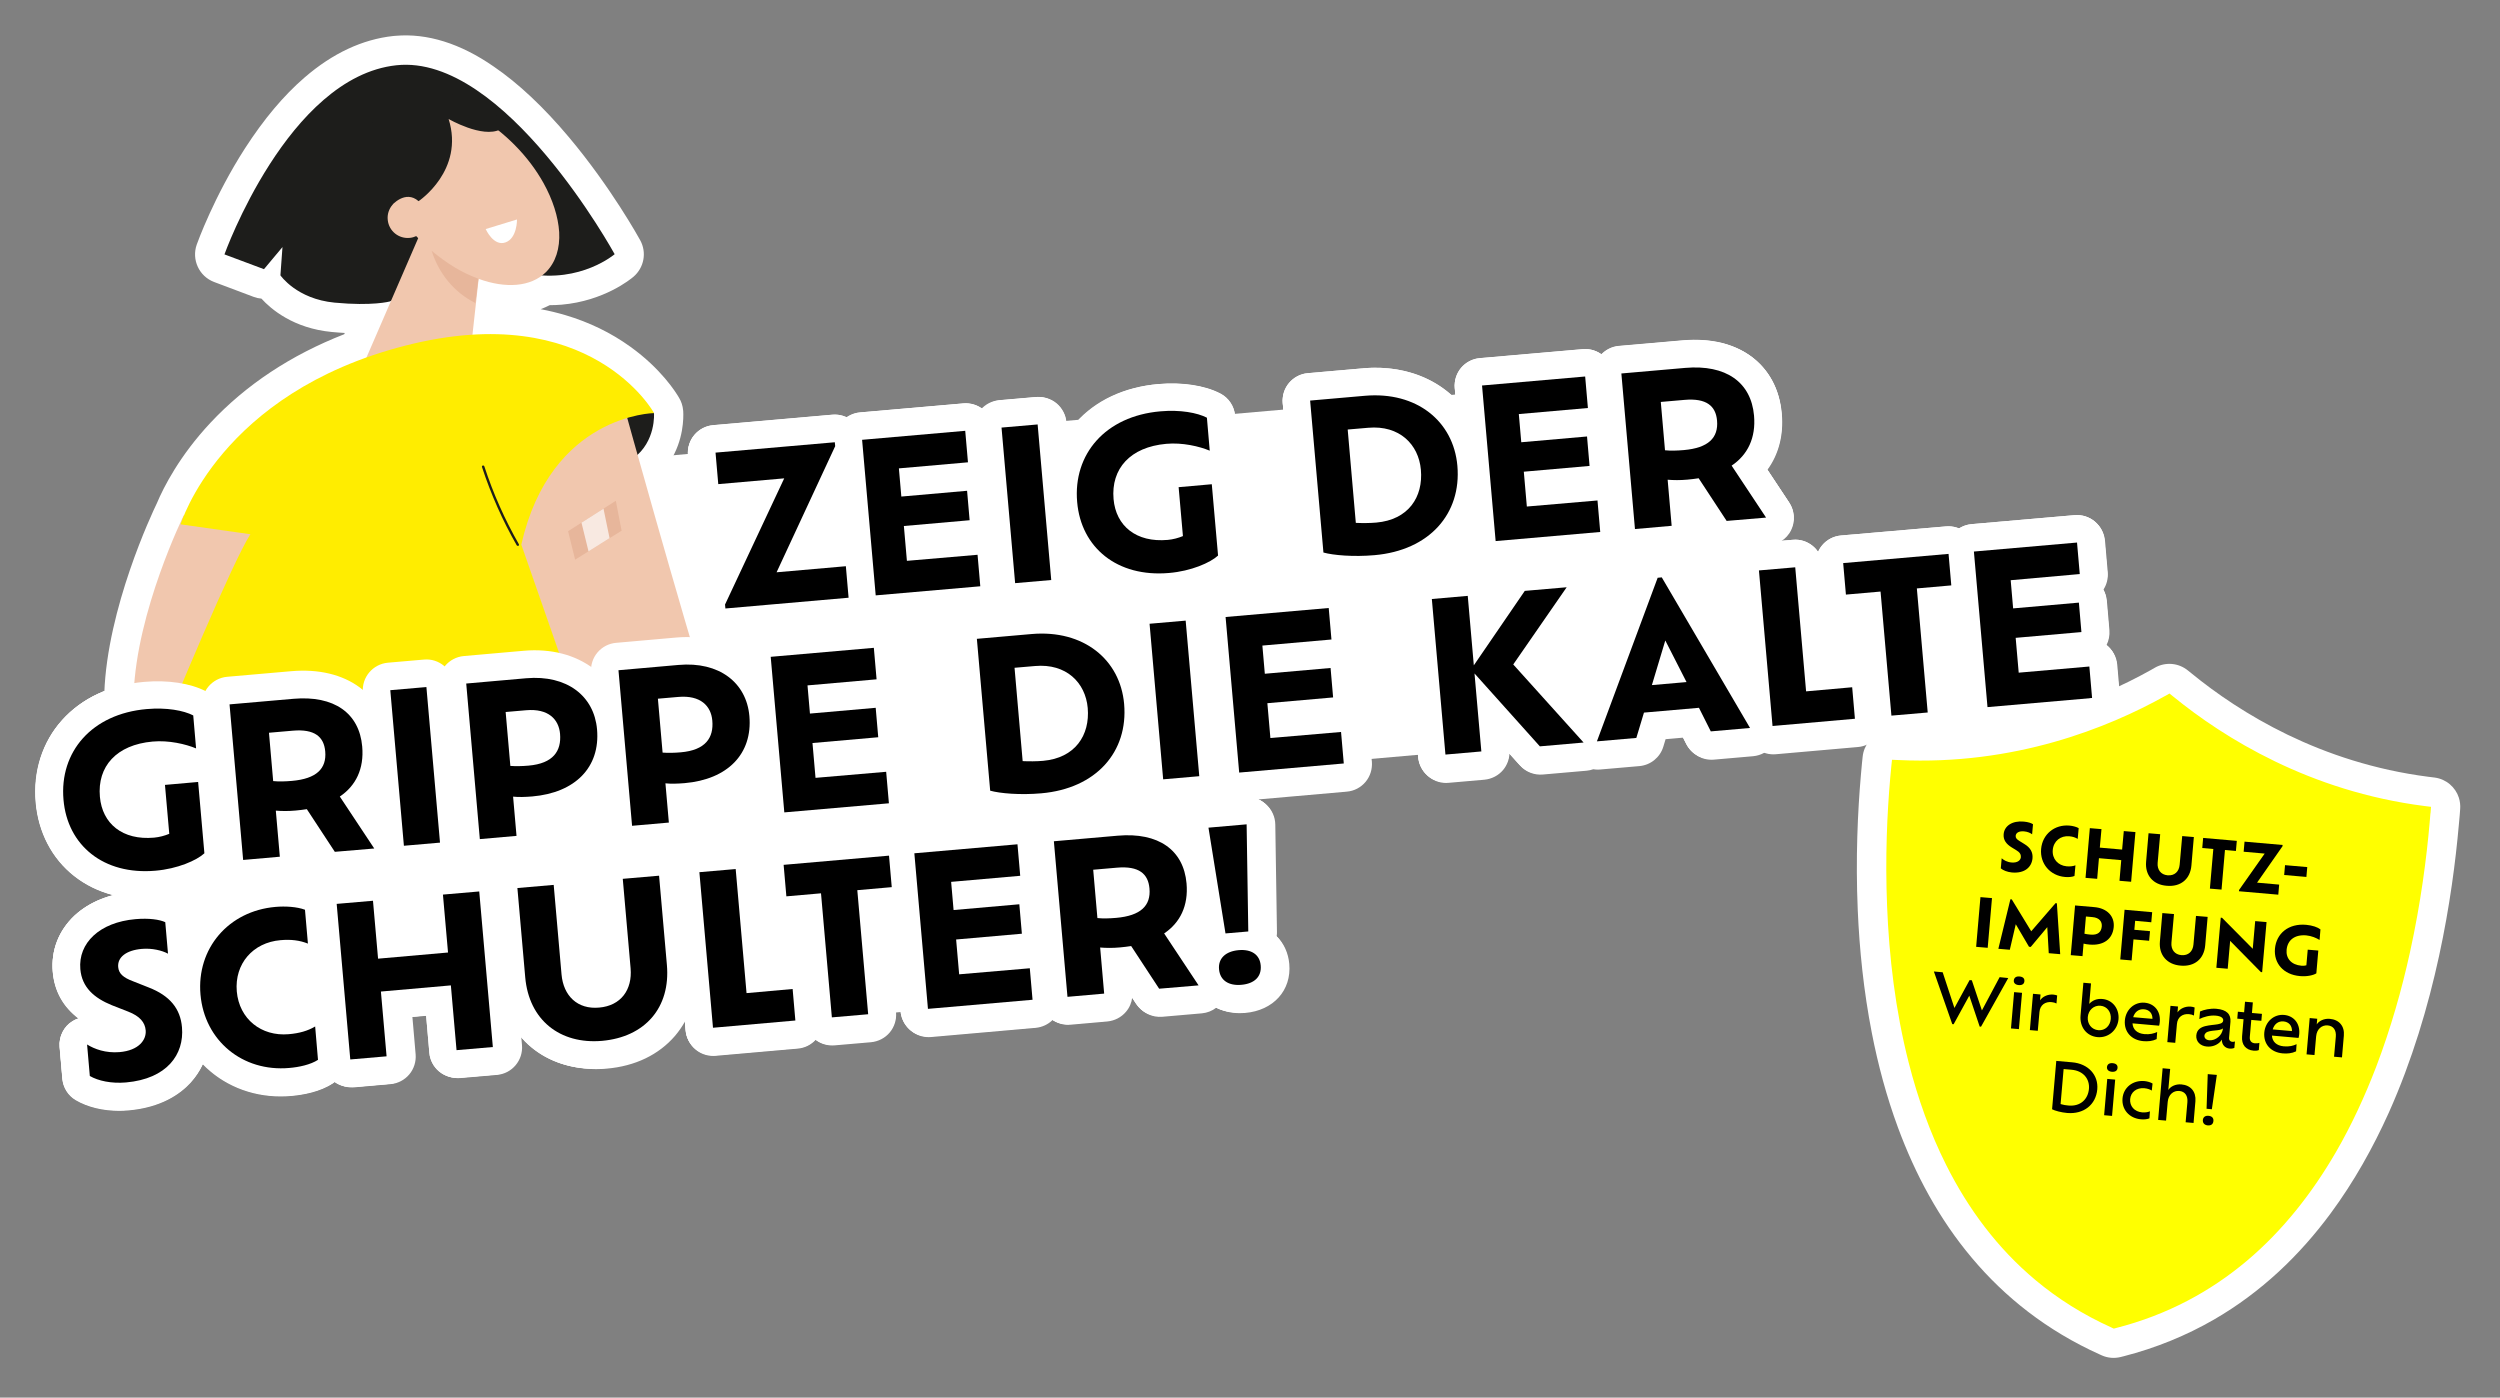
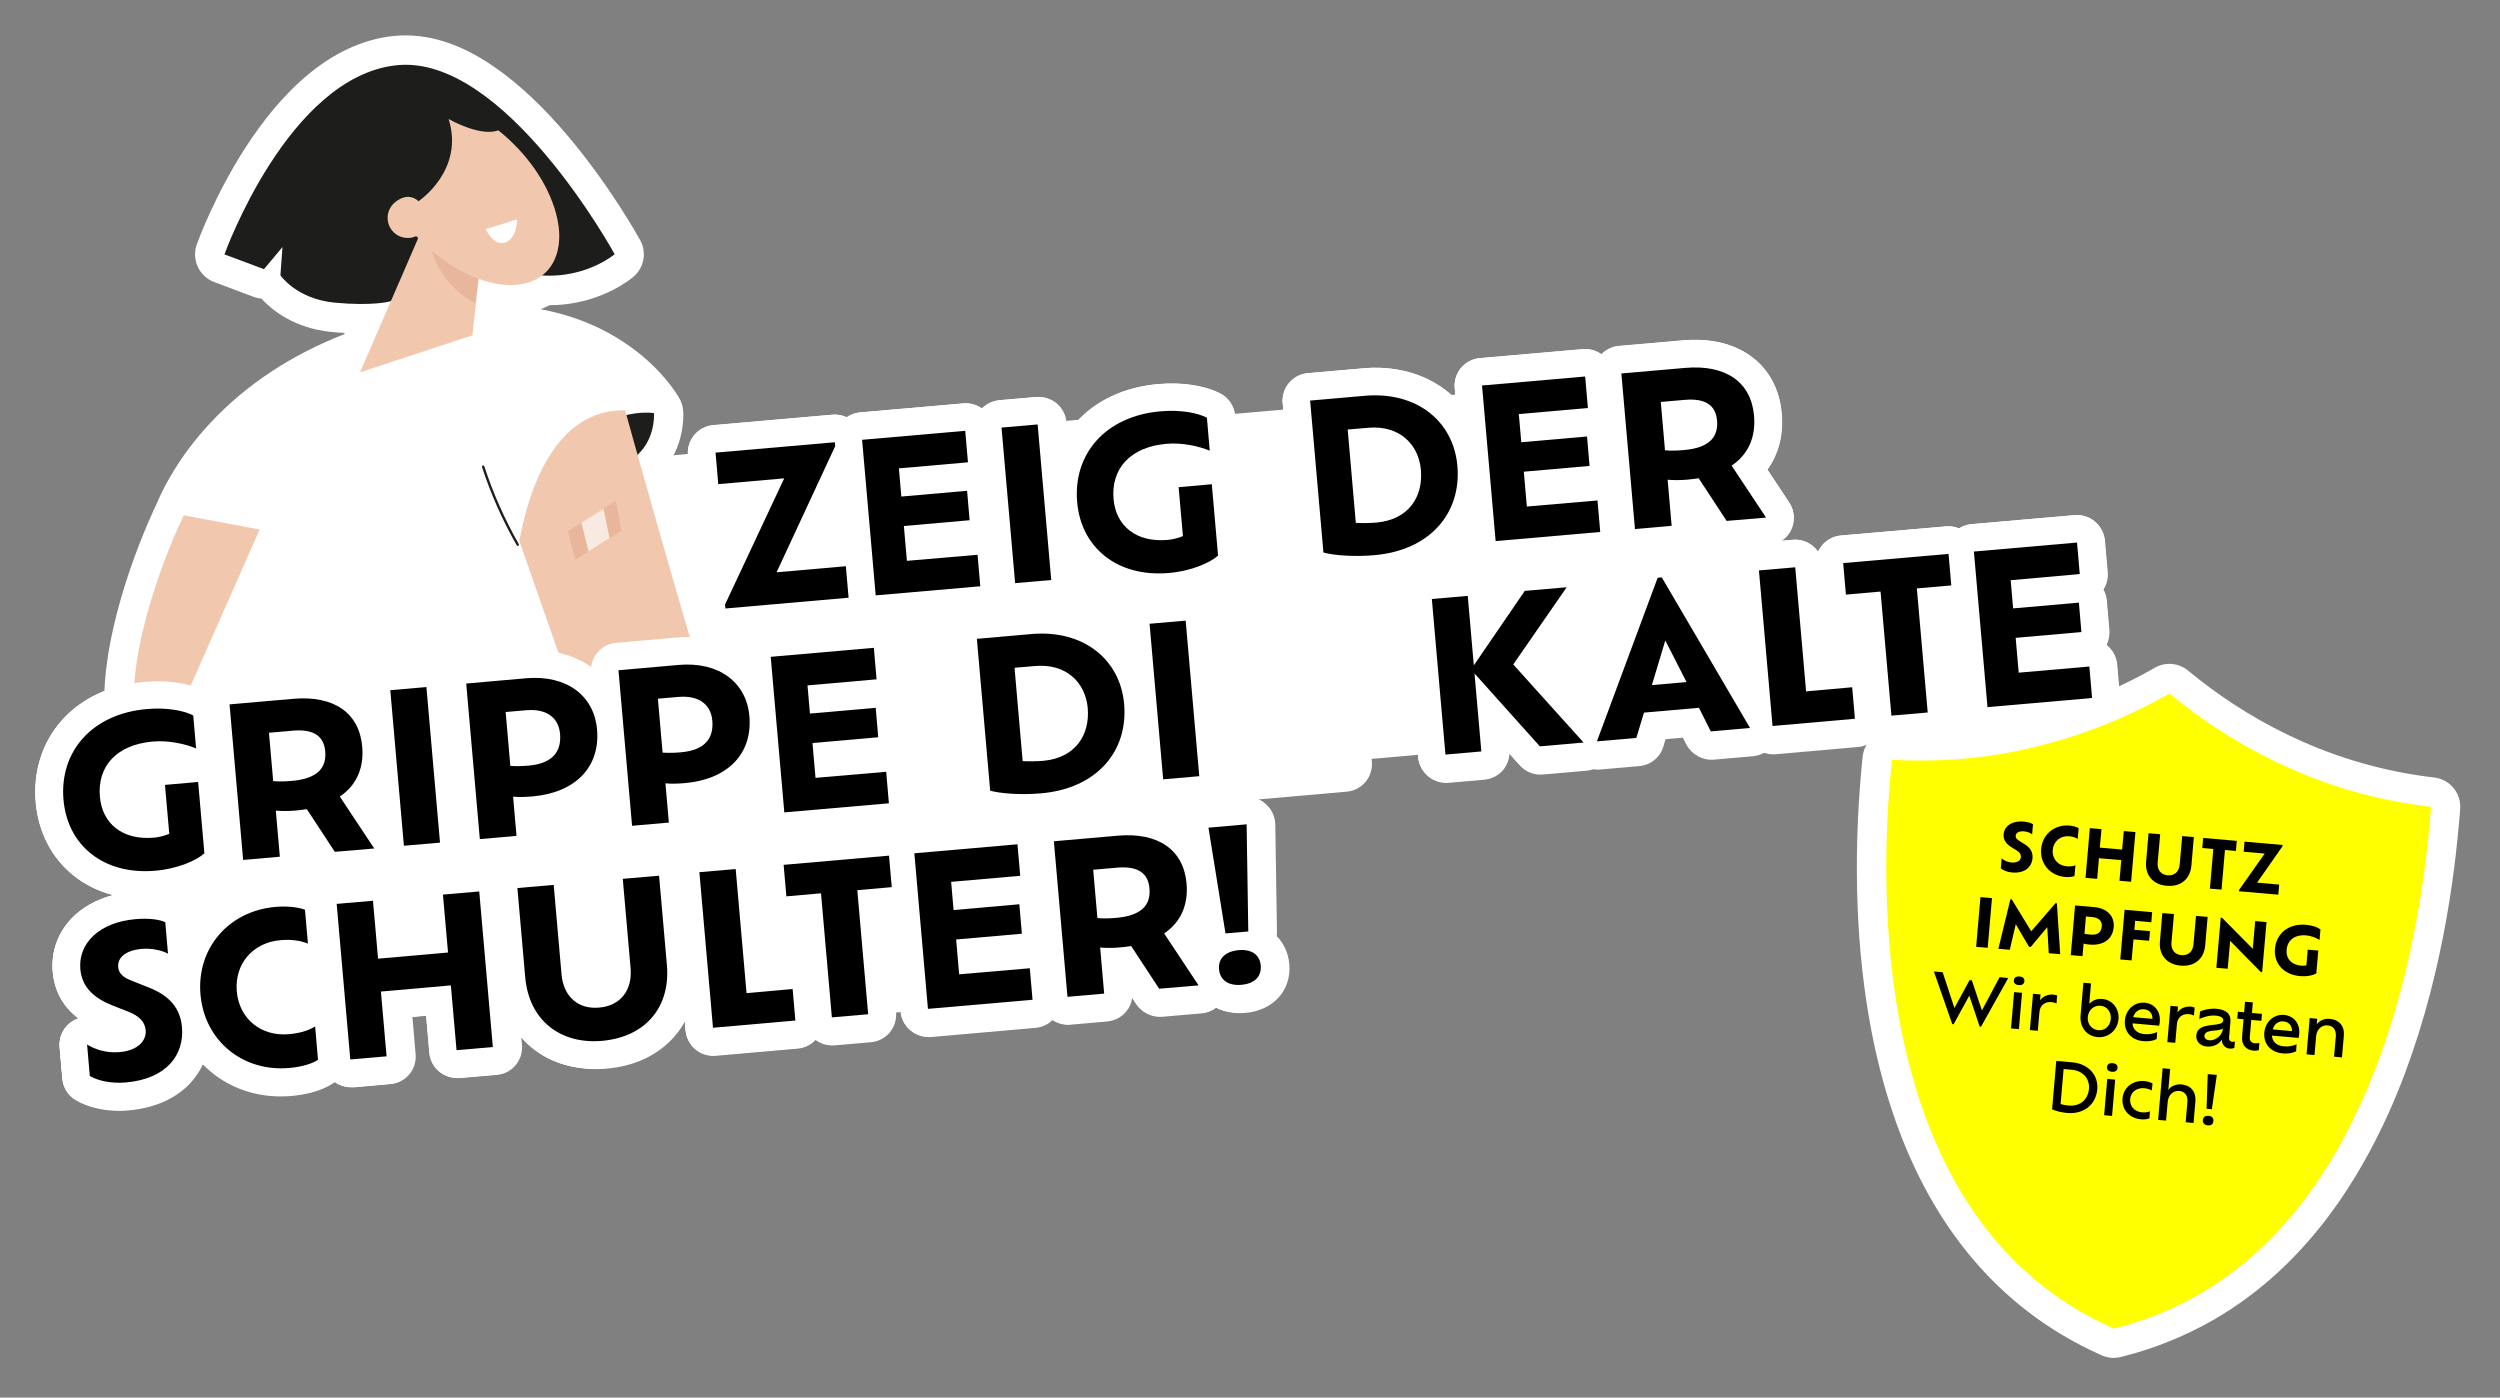
<svg xmlns="http://www.w3.org/2000/svg" xmlns:xlink="http://www.w3.org/1999/xlink" version="1.1" id="Ebene_1" x="0px" y="0px" viewBox="0 0 2555.1 1428.4" style="enable-background:new 0 0 2555.1 1428.4;" xml:space="preserve">
  <rect x="0" y="0" width="2555.1" height="1428.4" fill="#808080" stroke="none" />
  <style type="text/css"> .st0{fill:#FFFFFF;} .st1{fill:#1D1D1B;} .st2{fill:#F1C7AE;} .st3{fill:#E7B69B;} .st4{fill:#FFED00;} .st5{clip-path:url(#SVGID_00000159441525376802222600000015237532360540114099_);} .st6{fill:#FBEEE7;} .st7{fill:#F8E9E1;} .st8{fill:#FFFF00;} </style>
  <g>
    <g>
      <g>
        <path class="st0" d="M793.6,584.9l25.5,11.8l59.9-129c2.1-4.5,2.9-9.4,2.5-14.3l-0.4-4c-0.6-7.4-4.3-14.3-9.9-19.1 c-5.7-4.8-13.2-7.1-20.5-6.5l-121.9,10.7c-7.4,0.6-14.3,4.3-19.1,9.9c-4.8,5.7-7.1,13.1-6.5,20.5l2.8,32.2 c0.6,7.4,4.3,14.3,9.9,19.1c5.7,4.8,13.1,7.1,20.5,6.5l18.8-1.6L715.5,606c-2.1,4.4-3,9.5-2.5,14.4l0.3,4 c0.6,7.4,4.3,14.3,9.9,19.1c5.7,4.8,13.1,7.1,20.5,6.5l125.9-11c7.4-0.6,14.3-4.3,19.1-9.9c4.8-5.7,7.1-13.1,6.5-20.5l-2.8-32.2 c-0.6-7.4-4.3-14.3-9.9-19.1c-5.7-4.8-13.1-7.1-20.5-6.5l-70.8,6.2L793.6,584.9l25.5,11.8L793.6,584.9l2.4,28l42.8-3.7l0.4,4.2 l28-2.5l-2.5-28l-125.9,11l2.5,28l28-2.5l-0.3-4l-28,2.4l25.5,11.9l60.5-129c4.3-9.1,3.4-19.8-2.4-28 c-5.8-8.2-15.5-12.8-25.5-11.9l-39.4,3.4l-0.4-4.2l-28,2.4l2.5,28l121.9-10.7l-2.5-28l-28,2.4l0.3,4l28-2.4L828,444.1l-59.9,129 c-4.2,9.1-3.3,19.8,2.5,28c5.8,8.2,15.5,12.7,25.5,11.9L793.6,584.9 M927.7,573.2l28-2.5l-0.7-7.6l39.2-3.4 c7.4-0.6,14.3-4.3,19.1-9.9c4.8-5.7,7.1-13.1,6.5-20.5l-2.6-30.1c-0.6-7.4-4.3-14.3-9.9-19.1c-5.7-4.8-13.2-7.1-20.5-6.5 l-39.2,3.4l-0.1-0.8l-28,2.5l2.4,28l70.6-6.2c7.4-0.6,14.3-4.3,19.1-9.9c4.8-5.7,7.1-13.1,6.5-20.5l-2.8-32.2 c-0.6-7.4-4.3-14.3-9.9-19.1c-5.7-4.8-13.1-7.1-20.5-6.5l-105.4,9.2c-7.4,0.6-14.3,4.3-19.1,9.9c-4.8,5.7-7.1,13.1-6.5,20.5 l13.9,159c0.6,7.4,4.3,14.3,9.9,19.1c5.7,4.8,13.2,7.1,20.5,6.5l106.9-9.4c7.4-0.6,14.3-4.3,19.1-9.9c4.8-5.7,7.1-13.1,6.5-20.5 l-2.8-32.2c-0.6-7.4-4.3-14.3-9.9-19.1c-5.7-4.8-13.1-7.1-20.5-6.5l-72.1,6.3L927.7,573.2l28-2.5L927.7,573.2l2.4,28l44.1-3.9 l0.4,4.2l28-2.5l-2.5-28l-78.9,6.9l-9-103l49.4-4.3l0.4,4.2l28-2.4l-2.4-28l-70.6,6.2c-7.4,0.6-14.3,4.3-19.1,9.9 c-4.8,5.7-7.1,13.1-6.5,20.5l2.5,28.8c0.7,7.4,4.3,14.3,9.9,19.1c5.7,4.8,13.1,7.1,20.5,6.5l39.2-3.4l0.2,2.1l28-2.4l-2.4-28 l-67.2,5.9c-7.4,0.6-14.3,4.3-19.1,9.9c-4.8,5.7-7.1,13.1-6.5,20.5l3.1,35.6c0.6,7.4,4.3,14.3,9.9,19.1 c5.7,4.8,13.2,7.1,20.5,6.5L927.7,573.2 M1038.8,596l2.5,28l36.9-3.2c7.4-0.6,14.3-4.3,19.1-9.9c4.8-5.7,7.1-13.1,6.5-20.5 l-13.9-159c-0.6-7.4-4.3-14.3-9.9-19.1c-5.7-4.8-13.2-7.1-20.5-6.5l-36.9,3.2c-7.4,0.6-14.3,4.3-19.1,9.9 c-4.8,5.7-7.1,13.1-6.5,20.5l13.9,159c0.6,7.4,4.3,14.3,9.9,19.1c5.7,4.8,13.1,7.1,20.5,6.5L1038.8,596l28-2.4l-11.5-131l8.9-0.8 l-2.4-28l-28,2.5l11.5,131l-8.9,0.8L1038.8,596l28-2.4L1038.8,596 M1192.7,453.7l2.5,28c5.2-0.5,11.3-0.1,17,1 c5.7,1,11,2.7,14.2,4c9.1,3.8,19.4,2.5,27.4-3.3c7.9-5.8,12.2-15.3,11.4-25.1l-2.9-33.7c-0.8-9.5-6.5-18.1-15-22.5 c-8.8-4.5-18.2-7.1-28.7-8.7c-10.5-1.6-22-1.9-34.3-0.9c-17,1.5-32.9,5.6-47,12.2c-21.3,9.8-38.7,25.5-49.8,45 c-11.2,19.5-15.9,42.5-13.8,66c1.3,15.1,5.3,29.4,12,42.2c9.9,19.2,25.9,34.9,45.5,44.5c19.6,9.7,42.6,13.6,66.9,11.4 c14.1-1.2,27-4.4,38.1-8.6c5.6-2.1,10.7-4.5,15.4-7.1c4.7-2.7,9.1-5.6,13.3-9.4c6.4-5.9,9.7-14.4,8.9-23.1l-6.4-72.9 c-0.6-7.4-4.3-14.3-9.9-19.1c-5.7-4.8-13.1-7.1-20.5-6.5l-33.9,3c-7.4,0.6-14.3,4.3-19.1,9.9c-4.8,5.7-7.1,13.1-6.5,20.5l4.4,50 l28-2.5l-10.8-25.9c-2.2,0.9-5.2,1.7-7.1,1.9c-5.3,0.5-9.5,0-12.6-0.7c-4.7-1.2-6.8-2.9-8.6-4.9c-1.7-2.1-3.2-5.1-3.7-10.5 c-0.4-4.6,0.1-8,0.9-10.7c1.3-3.9,3-6.3,6.9-9.1c3.9-2.7,10.4-5.3,20.5-6.2L1192.7,453.7l-2.5-28c-11.8,1-22.8,3.6-33,8 c-15.2,6.5-28.4,17.4-36.6,31.6c-8.3,14.2-11.3,30.8-9.8,47.3c0.9,10.1,3.5,19.9,8.1,28.9c6.8,13.4,18.3,24.5,32.1,31 c13.8,6.6,29.5,8.8,45.6,7.4c9.1-0.8,17-3.1,23.8-6c11.3-4.7,18.2-16.2,17.2-28.4l-1.9-22l5.9-0.5l-2.4-28l-28,2.4l6.4,72.9 l28-2.4l-19.1-20.6l0.8,0.9l-0.8-0.9l0,0l0.8,0.9l-0.8-0.9c-0.1,0.1-1.3,1-3.3,2.1c-3,1.6-7.5,3.5-12.7,5.1 c-5.3,1.6-11.3,2.8-17.5,3.3c-10.3,0.9-19.2,0-26.7-2c-11.3-3.1-19.5-8.5-25.5-15.8c-6-7.3-10.1-16.8-11.2-29.2 c-0.8-8.8,0.2-16.6,2.4-23.5c3.3-10.3,9.3-18.7,18.6-25.5c9.2-6.7,21.9-11.8,38.6-13.3c8-0.7,15.4-0.4,21.1,0.5 c5.7,0.8,10,2.4,11,3l13-24.9l-28,2.4l3,33.7l28-2.4l10.8-26c-7.4-3.1-16.1-5.6-25.8-7.4c-9.7-1.7-20.4-2.6-31.8-1.6 L1192.7,453.7 M1395,404.5l-2.4-28l-56,4.9c-7.4,0.6-14.3,4.3-19.1,9.9c-4.8,5.7-7.1,13.1-6.5,20.5l13.6,155.2 c1,11.7,9.1,21.4,20.4,24.6c4.2,1.2,8.3,1.9,12.9,2.6c13.6,1.9,30.8,2.6,49.3,1c16.9-1.5,32.6-5.5,46.8-11.9 c21.2-9.6,38.6-24.9,49.8-44.3c11.2-19.3,15.9-42.2,13.8-65.7c-1.3-14.9-5.4-29.1-12.2-41.7c-10.1-19-26.2-34.4-45.8-43.9 c-19.6-9.6-42.6-13.5-66.9-11.3L1395,404.5l2.4,28c20.7-1.7,35.7,3.3,46,11.2c5.2,4,9.2,8.8,12.3,14.5c3.1,5.7,5.1,12.4,5.8,20.2 c0.8,8.8-0.2,16.5-2.3,23.2c-3.3,10-9.1,18.1-18.2,24.7c-9.1,6.5-21.9,11.5-38.7,13c-9.1,0.8-18.5,0.8-26.2,0.3 c-3.9-0.2-7.4-0.6-10.2-1c-2.8-0.4-4.9-0.9-5.7-1.1l-7.6,27.1l28-2.4L1369.4,435l28-2.4L1395,404.5 M1406.7,534.1l-2.4-28 c-5.1,0.5-11.6,0.5-17.3,0.3l-1.2,28.1l28-2.4l-8.4-95.4l-28,2.4l2.5,28l21-1.8c4.8-0.4,8.4,0.1,11.1,0.9c4,1.2,6.3,3,8.3,5.5 c1.9,2.5,3.5,6.1,3.9,11c0.4,4.1,0,7.6-0.7,10.3c-1.1,4.1-2.7,6.4-5.1,8.4c-2.5,2-6.5,4.1-14.1,4.8L1406.7,534.1l2.4,28 c11.2-1,21.9-3.8,31.4-8.6c14.3-7.1,25.7-18.9,32.2-32.5c6.6-13.6,8.7-28.6,7.4-43.4c-0.9-9.7-3.4-19.1-7.6-27.9 c-6.3-13.1-16.9-24.5-30.4-31.8c-13.5-7.3-29.6-10.3-46.2-8.8l-21,1.8c-7.4,0.6-14.3,4.3-19.1,9.9c-4.8,5.7-7.1,13.1-6.5,20.5 l8.4,95.4c1.2,14.1,12.7,25.1,26.8,25.6c7.6,0.3,16,0.3,24.5-0.4L1406.7,534.1 M1560.6,517.8l28-2.5l-0.7-7.6l39.2-3.4 c7.4-0.6,14.3-4.3,19.1-9.9c4.8-5.7,7.1-13.1,6.5-20.5l-2.6-30.1c-0.6-7.4-4.3-14.3-9.9-19.1c-5.7-4.8-13.1-7.1-20.5-6.5 l-39.2,3.4l-0.1-0.8l-28,2.4l2.4,28l70.6-6.2c7.4-0.6,14.3-4.3,19.1-9.9s7.1-13.1,6.5-20.5l-2.8-32.2c-0.6-7.4-4.3-14.3-9.9-19.1 c-5.7-4.8-13.1-7.1-20.5-6.5l-105.4,9.2c-7.4,0.6-14.3,4.3-19.1,9.9c-4.7,5.7-7.1,13.1-6.5,20.5l13.9,159 c0.6,7.4,4.3,14.3,9.9,19.1c5.7,4.8,13.1,7.1,20.5,6.5l106.9-9.4c7.4-0.6,14.3-4.3,19.1-9.9c4.8-5.7,7.1-13.1,6.5-20.5l-2.8-32.2 c-0.6-7.4-4.3-14.3-9.9-19.1c-5.7-4.8-13.1-7.1-20.5-6.5l-72.1,6.3L1560.6,517.8l28-2.5L1560.6,517.8l2.4,28l44.1-3.9l0.4,4.2 l28-2.5l-2.5-28l-78.9,6.9l-9-103l49.4-4.3l0.4,4.2l28-2.4l-2.4-28l-70.6,6.2c-7.4,0.6-14.3,4.3-19.1,9.9 c-4.8,5.7-7.1,13.1-6.5,20.5l2.5,28.8c0.6,7.4,4.3,14.3,9.9,19.1c5.7,4.8,13.1,7.1,20.5,6.5l39.2-3.4l0.2,2.1l28-2.5l-2.4-28 l-67.2,5.9c-7.4,0.6-14.3,4.3-19.1,9.9c-4.8,5.7-7.1,13.1-6.5,20.5l3.1,35.6c0.7,7.4,4.3,14.3,9.9,19.1s13.1,7.1,20.5,6.5 L1560.6,517.8 M1805,528.9l23.4-15.5l-35.2-53.1l-23.4,15.5l15.7,23.3c12-8,22-19.3,28.1-32.8c6.2-13.5,8.4-28.7,7-44.1 c-1-11.8-4.1-23.2-9.7-33.4c-4.1-7.7-9.6-14.6-16.1-20.4c-9.8-8.7-21.7-14.5-34.4-17.8c-12.7-3.2-26.3-4-40.6-2.8l-65.3,5.7 c-7.4,0.6-14.3,4.3-19.1,9.9c-4.8,5.7-7.1,13.1-6.5,20.5l13.9,159c0.6,7.4,4.3,14.3,9.9,19.1c5.7,4.8,13.2,7.1,20.5,6.5l37.5-3.3 c7.4-0.6,14.3-4.3,19.1-9.9c4.8-5.7,7.1-13.1,6.5-20.5l-4.1-47.1l-28,2.5l-2.5,28c7.7,0.7,16.1,0.7,25.3-0.1 c5-0.4,9.4-1.1,13-1.6l-4.1-27.8l-23.5,15.4l28.6,43.6c5.6,8.6,15.7,13.5,26,12.6l40.3-3.5c9.9-0.9,18.6-6.8,22.9-15.8 c4.3-9,3.6-19.4-1.9-27.7L1805,528.9l-2.4-28L1779,503l-19.4-29.6c-6-9.1-16.8-14-27.6-12.4c-3.5,0.5-6.7,1-9.8,1.2 c-6.1,0.5-10.9,0.5-15.3,0.1c-8.3-0.7-16.5,2.2-22.4,8.1c-5.9,5.9-8.9,14-8.2,22.4l1.7,19.1l-9.5,0.8l2.4,28l28-2.4l-11.5-131 l37.3-3.3c8.1-0.7,14.8-0.3,19.9,0.8c3.8,0.8,6.8,1.9,9.1,3.2c3.4,1.9,5.4,3.9,7.2,6.6c1.7,2.8,3.2,6.7,3.7,12.6 c0.6,7.3-0.5,12.1-2.1,15.8c-1.7,3.7-4.1,6.6-8.5,9.6c-12.8,8.6-16.2,26-7.7,38.8l35.2,53.1L1805,528.9l-2.4-28L1805,528.9 M1721,460l-2.4-28c-5.9,0.5-10.6,0.5-14.1,0.2l-2.7,28l28-2.4l-4.3-49.4l-28,2.4l2.4,28l24.2-2.1c3.8-0.3,6.2-0.1,7.1,0.1 c0.2,0,0.3,0.1,0.4,0.1l0.1,0l1.8-5.4l-3.3,4.6c0.8,0.6,1.5,0.8,1.5,0.8l1.8-5.4l-3.3,4.6l5.4-7.6l-8.5,4.1c0.4,1,1.8,2.7,3,3.5 l5.4-7.6l-8.5,4.1l4-2l-4.3,1.1c0,0,0.1,0.4,0.3,0.8l4-2l-4.3,1.1c0,0,0.1,0.2,0.1,0.7c0.1,0.7,0,1.1,0,1.2l0.9,0.1l-0.9-0.2 l0,0.1l0.9,0.1l-0.9-0.2l6.1,1.2l-5.1-3.4c-0.6,0.9-1,2-1,2.3l6.1,1.2l-5.1-3.4l5,3.4l-3.8-4.8c-0.2,0.2-0.8,0.7-1.2,1.4l5,3.4 l-3.8-4.8l1,1.3l-0.9-1.4c0,0,0,0-0.1,0.1l1,1.3l-0.9-1.4c0,0-0.8,0.5-2.6,1c-1.8,0.5-4.5,1-8.2,1.4L1721,460l2.4,28 c8-0.7,15.5-2.1,22.8-4.6c5.5-1.9,10.8-4.5,15.8-8c7.5-5.3,13.9-13.1,17.3-21.9c3.5-8.8,4.2-17.8,3.5-26 c-0.6-6.3-2-13.1-5.4-19.9c-2.5-5-6.1-9.9-10.5-13.9c-6.7-6.1-15-9.9-23.1-11.7c-8.1-1.8-16.3-2-24.8-1.3l-24.2,2.1 c-7.4,0.6-14.3,4.3-19.1,9.9c-4.8,5.7-7.1,13.1-6.5,20.5l4.3,49.4c1.2,13.5,11.8,24.2,25.3,25.5c8.2,0.8,16.2,0.5,24.4-0.2 L1721,460" />
      </g>
    </g>
    <g> </g>
    <g> </g>
    <g>
      <g>
        <path d="M864.5,578.7l2.8,32.2l-125.9,11l-0.4-4l60.5-129l-67.4,5.9l-2.8-32.2L853.2,452l0.4,4l-59.9,128.9L864.5,578.7z" />
      </g>
      <g>
        <path d="M999.1,567l2.8,32.2l-106.9,9.3l-13.9-159l105.4-9.2l2.8,32.2l-70.6,6.2l2.5,28.8l67.2-5.9l2.6,30.1l-67.2,5.9l3.1,35.6 L999.1,567z" />
      </g>
      <g>
        <path d="M1023.6,437l36.9-3.2l13.9,159l-36.9,3.2L1023.6,437z" />
      </g>
      <g>
        <path d="M1138.1,510.1c2.4,27.4,23.1,44.6,55.4,41.7c5.5-0.5,10.9-2,15.5-3.9l-4.4-50l33.9-3l6.4,72.9 c-7.9,7.3-27.5,15.9-50.1,17.8c-53,4.6-89.9-25.9-93.9-72.5c-4.3-49,28.9-87.8,85-92.7c20.4-1.8,37.7,1.4,47.6,6.5l2.9,33.7 c-10.6-4.4-27.9-8.5-44.4-7C1155.1,456.9,1135.4,479,1138.1,510.1z" />
      </g>
    </g>
    <g> </g>
    <g>
      <g>
        <path d="M1489.5,476c4.3,49-28.5,86.5-84.7,91.4c-21.4,1.9-42.3,0.1-52.2-2.7L1339,409.4l56-4.9 C1448,399.9,1485.5,430.6,1489.5,476z M1452.2,480.1c-2.3-25.9-21.9-45.7-53.8-42.9l-21,1.8l8.3,95.4c6.6,0.3,14.1,0.3,20.9-0.3 C1439.4,531.2,1454.7,508.1,1452.2,480.1z" />
      </g>
      <g>
        <path d="M1632.7,511.5l2.8,32.2l-106.9,9.3l-13.9-159l105.4-9.2l2.8,32.2l-70.6,6.2l2.5,28.8l67.2-5.9l2.6,30.1l-67.2,5.9 l3.1,35.6L1632.7,511.5z" />
      </g>
    </g>
    <g>
      <g>
        <path d="M1764.7,532.4l-28.6-43.6c-3.6,0.5-7.4,1.1-11.4,1.4c-7.6,0.7-14.3,0.6-20.3,0.1l4.1,47.1l-37.5,3.3l-13.9-159l65.3-5.7 c41.6-3.6,67.3,14.6,70.3,48.8c2,22.7-6.5,40.1-22.9,51.1l35.2,53.1L1764.7,532.4z M1754.9,429.9c-1.3-14.8-10.6-23.2-33.3-21.2 l-24.2,2.1l4.3,49.4c5.8,0.6,12.2,0.4,19.2-0.2C1746,457.8,1756.4,447.5,1754.9,429.9z" />
      </g>
    </g>
    <g>
      <g>
        <g>
          <path class="st0" d="M148.1,918.6c-27.7,0-52.4-8-72.1-23.5c-22.6-17.8-36.6-44.5-39.2-75.1c-2.8-31.8,6.8-61.7,26.9-84.1 c20.2-22.5,49.2-36,83.7-39c24.2-2.1,47.2,1.4,63,9.6c8.5,4.4,14.2,12.9,15,22.5l2.9,33.7c0.6,6.5-1.1,12.9-4.7,18.2 c3.9,4.5,6.3,10.1,6.8,16l6.4,72.9c0.8,8.7-2.5,17.2-8.9,23.1c-14,13-40.3,22.9-66.8,25.2C156.7,918.4,152.3,918.6,148.1,918.6z M143.6,789.2c-15,5.9-14,17.7-13.5,22.8l0,0c0.5,5.7,2.4,9.9,5.7,12.4c1.8,1.4,4,2.4,6.7,3.1l-2-22.8 C140,799.1,141.2,793.8,143.6,789.2z" />
        </g>
        <g>
          <path class="st0" d="M248.5,906.9c-6.6,0-13-2.3-18.1-6.6c-5.7-4.8-9.3-11.7-9.9-19.1l-13.9-159c-1.4-15.5,10.1-29.1,25.6-30.5 l65.3-5.7c56.8-5,96.4,24.2,100.7,74.3c1.9,22-3.2,41.6-14.7,57.3l22.4,33.8c5.5,8.3,6.2,18.8,1.9,27.7 c-4.3,8.9-13,14.9-22.9,15.8l-40.3,3.5c-10.3,0.9-20.3-3.9-26-12.6l-4.7-7.2c-1.5,13-11.9,23.6-25.5,24.8l-37.5,3.3 C250.1,906.8,249.3,906.9,248.5,906.9z M306.8,767.8L306.8,767.8L306.8,767.8z" />
        </g>
        <g>
          <path class="st0" d="M412.8,892.5c-6.6,0-13-2.3-18.1-6.6c-5.7-4.8-9.3-11.7-9.9-19.1l-13.9-159c-1.4-15.5,10.1-29.1,25.6-30.5 l36.9-3.2c7.4-0.7,14.8,1.7,20.5,6.5c5.7,4.8,9.3,11.7,9.9,19.1l13.9,159c1.4,15.5-10.1,29.1-25.6,30.5l-36.9,3.2 C414.5,892.5,413.6,892.5,412.8,892.5z" />
        </g>
      </g>
      <g>
        <g>
          <path class="st0" d="M490.4,885.7c-6.6,0-13-2.3-18.1-6.6c-5.7-4.8-9.3-11.7-9.9-19.1l-13.9-159c-1.4-15.5,10.1-29.1,25.6-30.5 l61.3-5.4c56.2-4.9,98.5,27.1,103,77.8c0,0,0,0,0,0c4.5,51.4-28.7,90-83.3,98.1l0.9,10.8c0.6,7.4-1.7,14.8-6.5,20.5 s-11.7,9.3-19.1,9.9l-37.5,3.3C492,885.7,491.2,885.7,490.4,885.7z" />
        </g>
        <g>
          <path class="st0" d="M646,872.1c-14.4,0-26.7-11-28-25.7l-13.9-159c-0.6-7.4,1.7-14.8,6.5-20.5c4.8-5.7,11.7-9.3,19.1-9.9 l61.3-5.4c56.2-4.9,98.5,27.1,103,77.8c0,0,0,0,0,0c4.5,51.4-28.7,90-83.3,98.1l0.9,10.8c0.6,7.4-1.7,14.8-6.5,20.5 c-4.8,5.7-11.7,9.3-19.1,9.9l-37.5,3.3C647.6,872.1,646.8,872.1,646,872.1z" />
        </g>
        <g>
          <path class="st0" d="M801.6,858.5c-6.6,0-13-2.3-18.1-6.6c-5.7-4.8-9.3-11.7-9.9-19.1l-13.9-159c-0.6-7.4,1.7-14.8,6.5-20.5 c4.8-5.7,11.7-9.3,19.1-9.9l105.4-9.2c15.5-1.4,29.1,10.1,30.5,25.6l2.8,32.2c0.5,6.3-1,12.5-4.4,17.7c2,3.5,3.2,7.4,3.5,11.4 l2.6,30.1c0.5,5.5-0.6,10.7-3,15.3c6.1,4.6,10.3,11.7,11,19.9l2.8,32.2c0.6,7.4-1.7,14.8-6.5,20.5s-11.7,9.3-19.1,9.9 l-106.9,9.3C803.3,858.5,802.4,858.5,801.6,858.5z" />
        </g>
      </g>
      <g> </g>
      <g>
        <g>
          <path class="st0" d="M1046.3,839.7c-16.1,0-31.5-1.6-41.9-4.5c-11.3-3.2-19.4-13-20.4-24.6l-13.6-155.2 c-1.4-15.5,10.1-29.1,25.6-30.5l56-4.9c32.9-2.9,62.3,5,85.3,22.7c22.9,17.7,37,44.1,39.7,74.3c5.7,65.6-39.6,115.7-110.3,121.8 C1060,839.4,1053.1,839.7,1046.3,839.7z M1067.4,708.7l3.5,39.6c7.4-2.2,14-7.6,12.8-22.3l0,0c-0.4-4-1.7-9.6-6.1-13.3 C1074.7,710.2,1071,709.1,1067.4,708.7z" />
        </g>
        <g>
          <path class="st0" d="M1188.8,824.6c-6.6,0-13-2.3-18.1-6.6c-5.7-4.8-9.3-11.7-9.9-19.1l-13.9-159c-1.4-15.5,10.1-29.1,25.6-30.5 l36.9-3.2c7.4-0.7,14.8,1.7,20.5,6.5c5.7,4.8,9.3,11.7,9.9,19.1l13.9,159c1.4,15.5-10.1,29.1-25.6,30.5l-36.9,3.2 C1190.4,824.6,1189.6,824.6,1188.8,824.6z" />
        </g>
      </g>
      <g>
        <g>
          <path class="st0" d="M1266.6,817.8c-6.6,0-13-2.3-18.1-6.6c-5.7-4.8-9.3-11.7-9.9-19.1l-13.9-159c-0.6-7.4,1.7-14.8,6.5-20.5 c4.8-5.7,11.7-9.3,19.1-9.9l105.4-9.2c7.4-0.7,14.8,1.7,20.5,6.5c5.7,4.8,9.3,11.7,9.9,19.1l2.8,32.2c0.6,6.5-1.1,12.7-4.4,17.7 c1.9,3.4,3.2,7.3,3.5,11.4l2.6,30.1c0.5,5.3-0.6,10.6-3,15.3c0.4,0.3,0.7,0.5,1,0.8c5.7,4.8,9.3,11.7,9.9,19.1l2.8,32.2 c1.4,15.5-10.1,29.1-25.6,30.5l-106.9,9.3C1268.2,817.8,1267.4,817.8,1266.6,817.8z" />
        </g>
      </g>
      <g>
        <g>
          <path class="st0" d="M1477.4,799.4c-6.6,0-13-2.3-18.1-6.6c-5.7-4.8-9.3-11.7-9.9-19.1l-13.9-159c-1.4-15.5,10.1-29.1,25.6-30.5 l36.7-3.2c7.4-0.6,14.8,1.7,20.5,6.5c4.1,3.4,7,7.9,8.7,12.8l8.4-12.3c4.8-6.9,12.4-11.4,20.8-12.1l42.8-3.7 c10.9-1,21.3,4.5,26.8,13.9c5.5,9.4,5,21.2-1.2,30.1l-42,60.6l57,63.3c7.1,7.9,9.2,19.2,5.3,29.1c-3.9,9.9-13.1,16.8-23.7,17.7 l-44.7,3.9c-8.8,0.8-17.5-2.7-23.4-9.2l-10.8-12c-0.7,13.8-11.5,25.3-25.6,26.5l-36.7,3.2C1479,799.3,1478.2,799.4,1477.4,799.4 z" />
        </g>
        <g>
          <path class="st0" d="M1632.1,785.8c-8.7,0-17-4.1-22.4-11.1c-5.8-7.7-7.4-17.8-4-26.8l62.1-167.2c3.8-10.2,13.1-17.3,23.9-18.2 l4.2-0.4c10.8-1,21.2,4.4,26.7,13.8l90.2,153.9c4.9,8.3,5.1,18.5,0.7,27.1s-12.9,14.3-22.5,15.1l-40.1,3.5 c-11.5,1-22.4-5.1-27.6-15.4l-3.6-7.1l-18.2,1.6l-2.3,7.6c-3.3,11-13,18.9-24.5,19.9l-40.3,3.5 C1633.8,785.8,1633,785.8,1632.1,785.8z" />
        </g>
      </g>
      <g>
        <g>
          <path class="st0" d="M1811.6,770.1c-6.6,0-13-2.3-18.1-6.6c-5.7-4.8-9.3-11.7-9.9-19.1l-13.9-159c-1.4-15.5,10.1-29.1,25.6-30.5 l37.1-3.2c7.4-0.7,14.8,1.7,20.5,6.5c5.7,4.8,9.3,11.7,9.9,19.1l8.6,98.8l19.1-1.7c7.4-0.7,14.8,1.7,20.5,6.5 c5.7,4.8,9.3,11.7,9.9,19.1l2.8,32.2c1.4,15.5-10.1,29.1-25.6,30.5l-84.2,7.4C1813.2,770.1,1812.4,770.1,1811.6,770.1z" />
        </g>
        <g>
          <path class="st0" d="M1933.1,759.5c-6.6,0-13-2.3-18.1-6.6c-5.7-4.8-9.3-11.7-9.9-19.1l-8.6-98.8l-7.4,0.6 c-7.4,0.7-14.8-1.7-20.5-6.5c-5.7-4.8-9.3-11.7-9.9-19.1l-2.8-32.2c-1.4-15.5,10.1-29.1,25.6-30.5L1989,538 c7.4-0.6,14.8,1.7,20.5,6.5c5.7,4.8,9.3,11.7,9.9,19.1l2.8,32.2c1.4,15.5-10.1,29.1-25.6,30.5l-7.2,0.6l8.6,98.8 c1.4,15.5-10.1,29.1-25.6,30.5l-37.1,3.2C1934.7,759.4,1933.9,759.5,1933.1,759.5z" />
        </g>
      </g>
      <g>
        <g>
          <path class="st0" d="M2031.3,750.9c-6.6,0-13-2.3-18.1-6.6c-5.7-4.8-9.3-11.7-9.9-19.1l-13.9-159c-1.4-15.5,10.1-29.1,25.6-30.5 l105.4-9.2c7.4-0.6,14.8,1.7,20.5,6.5c5.7,4.8,9.3,11.7,9.9,19.1l2.8,32.2c0.6,6.5-1.1,12.7-4.4,17.7c1.9,3.4,3.2,7.3,3.5,11.4 l2.6,30.1c0.5,5.3-0.6,10.6-3,15.3c0.4,0.3,0.7,0.5,1,0.8c5.7,4.8,9.3,11.7,9.9,19.1l2.8,32.2c1.4,15.5-10.1,29.1-25.6,30.5 l-106.9,9.3C2033,750.9,2032.1,750.9,2031.3,750.9z" />
        </g>
      </g>
    </g>
    <g>
      <g>
        <path d="M102.1,814.4c2.4,27.4,23.1,44.6,55.4,41.7c5.5-0.5,10.9-2,15.5-3.9l-4.4-50l33.9-3l6.4,72.9 c-7.9,7.3-27.5,15.9-50.1,17.8c-53,4.6-89.9-25.9-93.9-72.5c-4.3-49,28.9-87.8,85-92.7c20.4-1.8,37.7,1.4,47.6,6.5l2.9,33.7 c-10.6-4.4-27.9-8.5-44.4-7C119,761.2,99.3,783.3,102.1,814.4z" />
      </g>
      <g>
        <path d="M342.2,870.6l-28.6-43.6c-3.6,0.5-7.4,1.1-11.4,1.4c-7.6,0.7-14.3,0.6-20.3,0.1l4.1,47.1l-37.5,3.3l-13.9-159l65.3-5.7 c41.6-3.6,67.3,14.6,70.3,48.8c2,22.7-6.5,40.1-22.9,51.1l35.2,53.1L342.2,870.6z M332.4,768c-1.3-14.8-10.6-23.2-33.3-21.2 l-24.2,2.1l4.3,49.4c5.8,0.6,12.2,0.4,19.2-0.2C323.5,795.9,333.9,785.6,332.4,768z" />
      </g>
      <g>
        <path d="M398.9,705.4l36.9-3.2l13.9,159l-36.9,3.2L398.9,705.4z" />
      </g>
    </g>
    <g>
      <g>
        <path d="M610.2,745.4c3.4,38.8-22.3,64.8-66.2,68.6c-7.4,0.6-13.8,0.8-19.6,0.2l3.5,40.1l-37.5,3.3l-13.9-159l61.3-5.4 C579.5,689.6,607.2,711.3,610.2,745.4z M572.4,750c-1.3-14.8-11.9-26.1-34.8-24.1l-20.8,1.8l4.8,55.1c5.6,0.4,11.8,0.3,18.6-0.3 C565.4,780.3,573.9,767.6,572.4,750z" />
      </g>
      <g>
        <path d="M765.9,731.8c3.4,38.8-22.3,64.8-66.2,68.6c-7.4,0.6-13.8,0.8-19.6,0.2l3.5,40.1L646,844l-13.9-159l61.3-5.4 C735.1,675.9,762.9,697.7,765.9,731.8z M728,736.4c-1.3-14.8-11.9-26.1-34.8-24.1l-20.8,1.8l4.8,55.1c5.6,0.4,11.8,0.3,18.6-0.3 C721.1,766.7,729.6,754,728,736.4z" />
      </g>
      <g>
        <path d="M905.7,788.8l2.8,32.2l-106.9,9.3l-13.9-159l105.4-9.2l2.8,32.2l-70.6,6.2l2.5,28.8l67.2-5.9l2.6,30.1l-67.2,5.9 l3.1,35.6L905.7,788.8z" />
      </g>
    </g>
    <g> </g>
    <g>
      <g>
        <path d="M1148.9,719.4c4.3,49-28.5,86.5-84.7,91.4c-21.4,1.9-42.3,0.1-52.2-2.7l-13.6-155.2l56-4.9 C1107.4,643.4,1144.9,674.1,1148.9,719.4z M1111.7,723.6c-2.3-25.9-21.9-45.7-53.8-42.9l-21,1.8l8.3,95.4 c6.6,0.3,14.1,0.3,20.9-0.3C1098.8,774.7,1114.1,751.5,1111.7,723.6z" />
      </g>
      <g>
        <path d="M1174.9,637.5l36.9-3.2l13.9,159l-36.9,3.2L1174.9,637.5z" />
      </g>
    </g>
    <g>
      <g>
        <path d="M1370.6,748.1l2.8,32.2l-106.9,9.3l-13.9-159l105.4-9.2l2.8,32.2l-70.6,6.2l2.5,28.8l67.2-5.9l2.6,30.1l-67.2,5.9 l3.1,35.6L1370.6,748.1z" />
      </g>
    </g>
    <g>
      <g>
        <path d="M1573.8,762.8l-66.8-74.5l7,79.7l-36.7,3.2l-13.9-159l36.7-3.2l6.2,71l52.1-76.1l42.8-3.7l-54.6,78.9l71.9,79.8 L1573.8,762.8z" />
      </g>
      <g>
        <path d="M1736.4,723.4l-56.2,4.9l-7.8,25.9l-40.3,3.5l62.1-167.2l4.2-0.4l90.2,153.9l-40.1,3.5L1736.4,723.4z M1702,654.6 l-13.7,45.6l35.4-3.1L1702,654.6z" />
      </g>
    </g>
    <g>
      <g>
        <path d="M1893,702.4l2.8,32.2l-84.2,7.4l-13.9-159l37.1-3.2l11.1,126.8L1893,702.4z" />
      </g>
      <g>
        <path d="M1922,604.6l-35.4,3.1l-2.8-32.2l107.7-9.4l2.8,32.2l-35.2,3.1l11.1,126.8l-37.1,3.2L1922,604.6z" />
      </g>
    </g>
    <g>
      <g>
        <path d="M2135.4,681.2l2.8,32.2l-106.9,9.3l-13.9-159l105.4-9.2l2.8,32.2L2055,593l2.5,28.8l67.2-5.9l2.6,30.1l-67.2,5.9 l3.1,35.6L2135.4,681.2z" />
      </g>
    </g>
    <g>
      <g>
        <g>
          <path class="st0" d="M121.7,1134.7c-16.5,0-32.2-3.8-44.1-10.8c-7.9-4.6-13-12.7-13.8-21.8l-2.8-32.2 c-0.9-10.6,4.2-20.9,13.3-26.4c2-1.2,4.1-2.2,6.3-2.8c-15.9-12-24.8-28-26.6-47.7c-1.9-21.8,6-42.2,22.4-57.4 c14.8-13.7,35.4-22.1,59.6-24.2c17.7-1.6,33.6,0.4,44.7,5.6c9.1,4.2,15.3,13,16.1,23l2.8,32.2c0.9,10-3.6,19.6-11.7,25.4 c18.7,15.2,24.7,34.5,26,49.9c1.9,22.2-4.9,43-19.3,58.6c-10.3,11.2-29.7,25.2-63.5,28.1C128,1134.6,124.8,1134.7,121.7,1134.7z M142.9,975.3L142.9,975.3C142.9,975.3,142.9,975.3,142.9,975.3z" />
        </g>
        <g>
          <path class="st0" d="M287.3,1120c-26.5,0-51.5-8.7-71.3-25.1c-22.6-18.6-36.5-45.6-39.1-75.9c-2.7-30.3,6.4-59.3,25.4-81.6 c18.9-22.1,46.2-35.8,76.7-38.5c7.5-0.7,26.5-1.5,42.7,4.7c10,3.8,17,13.1,18,23.8l3,34.6c0.9,9.8-3.4,19.3-11.3,25.1 c-7.9,5.8-18.2,7.1-27.3,3.4c-2.5-1-6.8-2.3-15-1.6c-13,1.1-20.1,9.3-19,21.9c1.1,12.3,9.7,19.2,22.5,18.1 c8.8-0.8,12.8-2.7,15.1-4c8.3-5,18.6-5.3,27.2-0.9c8.6,4.4,14.4,12.9,15.2,22.6l3,34.1c0.9,10.3-3.9,20.2-12.5,25.9 c-13.2,8.7-30.4,11.8-42.4,12.9C294.4,1119.8,290.9,1120,287.3,1120z" />
        </g>
        <g>
          <path class="st0" d="M358.1,1110.9c-6.6,0-13-2.3-18.1-6.6c-5.7-4.8-9.3-11.7-9.9-19.1l-13.9-159c-0.6-7.4,1.7-14.8,6.5-20.5 c4.8-5.7,11.7-9.3,19.1-9.9l37.1-3.2c15.5-1.4,29.1,10.1,30.5,25.6l2.7,31.2l15.4-1.4l-2.7-31.2c-0.6-7.4,1.7-14.8,6.5-20.5 c4.8-5.7,11.7-9.3,19.1-9.9l37.1-3.2c15.5-1.4,29.1,10.1,30.5,25.6l13.9,159c1.4,15.5-10.1,29.1-25.6,30.5l-37.1,3.2 c-7.4,0.6-14.8-1.7-20.5-6.5s-9.3-11.7-9.9-19.1l-3.3-38.1l-15.4,1.4l3.3,38.1c1.4,15.5-10.1,29.1-25.6,30.5l-37.1,3.2 C359.7,1110.9,358.9,1110.9,358.1,1110.9z" />
        </g>
        <g>
          <path class="st0" d="M607,1092.2c-53.7,0-93.4-36.1-98.2-91l-8-91.2c-1.4-15.5,10.1-29.1,25.6-30.5l37.1-3.2 c7.4-0.7,14.8,1.7,20.5,6.5c5.7,4.8,9.3,11.7,9.9,19.1l8,91.4c0.4,4.3,1.6,6.8,2.5,7.6c0.8,0.8,2.9,1.1,5.4,0.8 c2.7-0.2,4.7-0.9,5.4-1.8c0.8-1,1.5-3.7,1.2-7.9l-8-91.4c-1.4-15.5,10.1-29.1,25.6-30.5l37.1-3.2c7.4-0.7,14.8,1.7,20.5,6.5 c5.7,4.8,9.3,11.7,9.9,19.1l8,91.2c2.5,29.1-5,54.8-21.9,74.5c-16.7,19.4-40.8,31-69.9,33.5 C614.1,1092.1,610.5,1092.2,607,1092.2z" />
        </g>
      </g>
      <g>
        <g>
          <path class="st0" d="M728.7,1078.5c-6.6,0-13-2.3-18.1-6.6c-5.7-4.8-9.3-11.7-9.9-19.1l-13.9-159c-1.4-15.5,10.1-29.1,25.6-30.5 l37.1-3.2c7.4-0.7,14.8,1.7,20.5,6.5c5.7,4.8,9.3,11.7,9.9,19.1l8.6,98.8l19.1-1.7c7.4-0.7,14.8,1.7,20.5,6.5s9.3,11.7,9.9,19.1 l2.8,32.2c1.4,15.5-10.1,29.1-25.6,30.5l-84.2,7.4C730.3,1078.5,729.5,1078.5,728.7,1078.5z" />
        </g>
        <g>
          <path class="st0" d="M850.2,1067.9c-14.4,0-26.7-11-28-25.7l-8.6-98.8l-7.4,0.6c-7.4,0.6-14.8-1.7-20.5-6.5 c-5.7-4.8-9.3-11.7-9.9-19.1l-2.8-32.2c-1.4-15.5,10.1-29.1,25.6-30.5l107.7-9.4c7.4-0.7,14.8,1.7,20.5,6.5 c5.7,4.8,9.3,11.7,9.9,19.1l2.8,32.2c1.4,15.5-10.1,29.1-25.6,30.5l-7.2,0.6l8.6,98.8c0.6,7.4-1.7,14.8-6.5,20.5 c-4.8,5.7-11.7,9.3-19.1,9.9l-37.1,3.2C851.8,1067.9,851,1067.9,850.2,1067.9z" />
        </g>
      </g>
      <g>
        <g>
          <path class="st0" d="M948.4,1059.3c-14.4,0-26.7-11-28-25.7l-13.9-159c-0.6-7.4,1.7-14.8,6.5-20.5c4.8-5.7,11.7-9.3,19.1-9.9 l105.4-9.2c7.4-0.7,14.8,1.7,20.5,6.5c5.7,4.8,9.3,11.7,9.9,19.1l2.8,32.2c0.6,6.5-1.1,12.7-4.4,17.7c1.9,3.4,3.2,7.3,3.5,11.4 l2.6,30.1c0.5,5.3-0.6,10.6-3,15.3c0.4,0.3,0.7,0.5,1,0.8c5.7,4.8,9.3,11.7,9.9,19.1l2.8,32.2c1.4,15.5-10.1,29.1-25.6,30.5 l-106.9,9.3C950.1,1059.3,949.2,1059.3,948.4,1059.3z" />
        </g>
        <g>
          <path class="st0" d="M1090.9,1046.8c-6.6,0-13-2.3-18.1-6.6c-5.7-4.8-9.3-11.7-9.9-19.1l-13.9-159 c-1.4-15.5,10.1-29.1,25.6-30.5l65.3-5.7c27-2.4,50.5,2.9,68.1,15.2c19.1,13.3,30.4,33.8,32.6,59.1c1.9,22-3.2,41.6-14.7,57.3 l22.4,33.8c5.5,8.3,6.2,18.8,1.9,27.7c-4.3,8.9-13,14.9-22.9,15.8l-40.3,3.5c-10.3,0.9-20.3-3.9-26-12.6l-4.7-7.2 c-1.5,13-11.9,23.6-25.5,24.8l-37.5,3.3C1092.6,1046.8,1091.7,1046.8,1090.9,1046.8z M1149.3,907.7L1149.3,907.7L1149.3,907.7z" />
        </g>
      </g>
      <g>
        <g>
          <path class="st0" d="M1265.7,1034.8c-10.7,0-20.5-2.8-28.5-8.2c-11.2-7.6-18.1-19.5-19.3-33.6c0,0,0,0,0,0 c-1-11.2,1.8-21.7,8-30.2c-0.5-1.4-0.9-2.9-1.1-4.5l-17.4-108.1c-1.2-7.7,0.8-15.6,5.6-21.7c4.8-6.2,11.9-10,19.7-10.7l39-3.4 c7.8-0.7,15.5,1.9,21.3,7.1c5.8,5.2,9.2,12.6,9.3,20.4l1.7,109.5c0,1.6-0.1,3.2-0.3,4.7c7.4,7.3,11.9,17.1,12.9,28.3 c1.2,14-3.3,26.8-12.8,36.2c-8.1,8-19.3,12.8-32.4,13.9C1269.4,1034.7,1267.5,1034.8,1265.7,1034.8z M1267.2,999.3 C1267.2,999.3,1267.2,999.3,1267.2,999.3C1267.2,999.3,1267.2,999.3,1267.2,999.3z M1269.3,999.1L1269.3,999.1L1269.3,999.1z M1260.5,989.4C1260.5,989.4,1260.5,989.4,1260.5,989.4c0.4,4.4,4.6,8.4,7.7,9.5c2.8-1.6,6.1-6.3,5.7-10.7L1260.5,989.4z M1263.7,981.2c-1.9,2.3-3.4,5.4-3.2,8.2l13.4-1.2c-0.3-2.9-2.2-5.7-4.4-7.5L1263.7,981.2z" />
        </g>
      </g>
    </g>
    <g>
      <g>
        <path d="M91.8,1099.7l-2.8-32.2c7.5,4.7,19,9,33.2,7.8c19.7-1.7,27.5-12.5,26.7-22.2c-0.7-8.1-5.8-14.5-17.9-19.2l-16.6-6.5 c-18.2-7.4-30.7-18.3-32.3-36.9c-2.3-26.5,19.5-47.9,56.4-51.1c13.8-1.2,24.6,0.4,30.4,3.1l2.8,32.2c-6.1-3.3-16.3-5.8-26.7-4.9 c-16.1,1.4-25.1,8.6-24.2,18.6c0.6,6.6,5,10.7,15.2,14.5l15.9,6.3c21.7,8.4,32.5,21.7,34.1,40.8c2.4,27.6-15.3,52.6-57.2,56.3 C113.9,1107.6,100.4,1104.7,91.8,1099.7z" />
      </g>
      <g>
        <path d="M325,1083.2c-7.5,4.9-19.4,7.5-29.4,8.3c-47.7,4.2-86.6-27.9-90.7-75c-4.1-47.1,28.6-85.4,76.6-89.6 c10-0.9,22-0.2,30.2,2.9l3,34.6c-8.2-3.3-17.3-4.5-28.1-3.5c-28,2.4-47,24-44.6,52.4c2.5,28.2,25,46.1,53,43.7 c10.8-0.9,19.6-3.4,27.1-7.9L325,1083.2z" />
      </g>
      <g>
        <path d="M489.8,911.1l13.9,159l-37.1,3.2l-5.8-66.2l-71.5,6.3l5.8,66.2l-37.1,3.2l-13.9-159l37.1-3.2l5.2,59.2l71.5-6.3 l-5.2-59.2L489.8,911.1z" />
      </g>
      <g>
        <path d="M536.8,998.8l-8-91.2l37.1-3.2l8,91.4c1.9,22.1,16.4,36,38.4,34c22.3-1.9,34.1-18.2,32.2-40.2l-8-91.4l37.1-3.2l8,91.2 c3.8,43.7-22.4,73.7-66.3,77.6C572.3,1067.5,540.6,1042.5,536.8,998.8z" />
      </g>
    </g>
    <g>
      <g>
        <path d="M810.1,1010.8l2.8,32.2l-84.2,7.4l-13.9-159l37.1-3.2l11.1,126.8L810.1,1010.8z" />
      </g>
      <g>
        <path d="M839.1,913l-35.4,3.1l-2.8-32.2l107.7-9.4l2.8,32.2l-35.2,3.1l11.1,126.8l-37.1,3.2L839.1,913z" />
      </g>
    </g>
    <g>
      <g>
        <path d="M1052.5,989.6l2.8,32.2l-106.9,9.3l-13.9-159l105.4-9.2l2.8,32.2l-70.6,6.2l2.5,28.8l67.2-5.9l2.6,30.1l-67.2,5.9 l3.1,35.6L1052.5,989.6z" />
      </g>
      <g>
        <path d="M1184.7,1010.5l-28.6-43.6c-3.6,0.5-7.4,1.1-11.4,1.4c-7.6,0.7-14.3,0.6-20.3,0.1l4.1,47.1l-37.5,3.3l-13.9-159l65.3-5.7 c41.6-3.6,67.3,14.6,70.3,48.8c2,22.7-6.5,40.1-22.9,51.1l35.2,53.1L1184.7,1010.5z M1174.8,908c-1.3-14.8-10.6-23.2-33.3-21.2 l-24.2,2.1l4.3,49.4c5.8,0.6,12.2,0.4,19.2-0.2C1165.9,935.9,1176.4,925.6,1174.8,908z" />
      </g>
    </g>
    <g>
      <g>
        <path d="M1235.1,845.9l39-3.4l1.7,109.5l-23.3,2L1235.1,845.9z M1245.9,990.6c-1-11.2,6.9-18.3,19.9-19.5 c13.1-1.2,21.8,4.5,22.7,15.7c1,11.5-6.5,18.5-19.6,19.7C1255.9,1007.7,1246.9,1002.1,1245.9,990.6z" />
      </g>
    </g>
    <g>
      <g>
        <path class="st0" d="M2166.7,711.5l-2.8-32.2c-0.7-8.2-4.9-15.3-11-19.9c2.4-4.7,3.4-10,3-15.3l-2.6-30.1 c-0.4-4.1-1.6-8-3.5-11.4c3.4-5.2,4.9-11.5,4.4-17.7l-2.8-32.2c-1.4-15.5-15-26.9-30.5-25.6l-105.4,9.2 c-4.6,0.4-8.9,1.9-12.8,4.4c-4.1-1.7-8.6-2.5-13.3-2.1l-107.7,9.4c-7.4,0.6-14.3,4.2-19.1,9.9c-1.7,2.1-3.2,4.4-4.2,6.8 c-1.5-2.2-3.3-4.3-5.4-6c-5.7-4.8-13.1-7.1-20.5-6.5l-12.3,1.1c4.5-2.8,8.2-6.8,10.5-11.7c4.3-8.9,3.6-19.5-1.9-27.7l-22.4-33.8 c11.5-15.7,16.6-35.4,14.7-57.3c-2.2-25.4-13.5-45.8-32.6-59.2c-17.6-12.3-41.2-17.5-68.1-15.2l-65.3,5.7 c-6.9,0.6-13.2,3.7-17.9,8.7c-5.3-4-12-6.1-19.2-5.4l-105.4,9.2c-15.5,1.4-26.9,15-25.6,30.5l1,11.7 c-22.8-22.8-56.6-35-95.3-31.6l-56,4.9c-7.4,0.6-14.3,4.2-19.1,9.9c-4.8,5.7-7.1,13.1-6.5,20.5l13.6,155.2 c1,11.7,9.1,21.5,20.4,24.6c2.5,0.7,5.4,1.3,8.5,1.9l-103.2,9c-8.1,0.7-15.1,4.8-19.7,10.7c-2-1.8-4.2-3.3-6.6-4.4 c16.6-4.6,31.4-11.8,40.7-20.5c6.4-5.9,9.7-14.4,8.9-23.1l-6.4-72.9c-0.5-6.2-3-11.7-6.8-16c3.5-5.3,5.3-11.7,4.7-18.2l-2.9-33.7 c-0.8-9.6-6.5-18.1-15-22.5c-15.8-8.2-38.7-11.7-63-9.6c-34.5,3-63.4,16.5-83.7,39c-3.6,4-6.8,8.2-9.7,12.6l-1.1-12.8 c-0.7-7.4-4.2-14.3-9.9-19.1c-5.7-4.8-13.1-7.1-20.5-6.5l-36.9,3.2c-7.3,0.6-13.7,4-18.2,9c-5.4-4.1-12.2-6.3-19.5-5.7L879.4,422 c-5.3,0.5-10.1,2.4-14.1,5.3c-4.4-2.2-9.5-3.2-14.8-2.8l-121.9,10.7c-7.4,0.6-14.3,4.2-19.1,9.9c-4.8,5.7-7.1,13.1-6.5,20.5 l2.8,32.2c1.4,15.5,15,26.9,30.5,25.6l18.8-1.6l-39.8,84.8c-2.1,4.5-3,9.4-2.5,14.4l0.3,4c0.7,7.4,4.2,14.3,9.9,19.1 c5.1,4.3,11.5,6.6,18.1,6.6c0.8,0,1.6,0,2.5-0.1l29.5-2.6c-7.2,4.5-12.2,12-13.2,20.7c-18.4-13.2-42.2-18.9-68.9-16.6l-61.3,5.4 c-13.5,1.2-24,11.8-25.5,24.8c-18.4-13.2-42.2-18.9-68.9-16.6l-61.3,5.4c-8.1,0.7-15,4.8-19.7,10.7c-0.2-0.2-0.5-0.5-0.7-0.7 c-5.7-4.8-13.1-7.1-20.5-6.5l-36.9,3.2c-14.5,1.3-25.5,13.4-25.7,27.6c-1.6-1.3-3.3-2.6-5-3.8c-17.6-12.3-41.2-17.5-68.1-15.2 l-65.3,5.7c-7.4,0.6-14.3,4.2-19.1,9.9c-1.2,1.4-2.3,3-3.2,4.6c-15.8-8.1-38.6-11.6-62.8-9.5c-34.5,3-63.4,16.5-83.7,39 c-20.2,22.4-29.7,52.3-26.9,84.1c2.7,30.6,16.6,57.3,39.2,75.1c11.8,9.3,25.4,15.9,40.4,19.7c-15.7,4-29.3,11.1-39.9,20.9 C60,951.4,52,971.7,53.9,993.6c1.7,19.7,10.6,35.6,26.6,47.7c-2.2,0.7-4.3,1.6-6.3,2.8c-9.1,5.6-14.3,15.8-13.3,26.4l2.8,32.2 c0.8,9.1,5.9,17.2,13.8,21.8c11.9,7,27.6,10.8,44.1,10.8c3.1,0,6.3-0.1,9.5-0.4c33.8-2.9,53.2-16.9,63.5-28.1 c5.2-5.7,9.5-12.1,12.7-19c20,20.6,48.1,32.8,79.7,32.8c3.6,0,7.3-0.2,10.9-0.5c12-1.1,29.2-4.1,42.4-12.9 c0.8-0.5,1.5-1.1,2.2-1.6c4.8,3.6,10.7,5.8,17.1,5.8c0.8,0,1.6,0,2.5-0.1l37.1-3.3c7.4-0.6,14.3-4.2,19.1-9.9 c4.8-5.7,7.1-13.1,6.5-20.5l-3.3-38.2l15.5-1.3l3.3,38.2c1.4,15.5,15,26.9,30.5,25.5l37.1-3.2c15.5-1.3,26.9-15,25.6-30.4 l-0.9-10.2c17.6,21.9,44.6,34.7,76.6,34.7c3.5,0,7.1-0.2,10.8-0.5c29.1-2.5,53.2-14.1,69.9-33.5c3.9-4.6,7.3-9.5,10.2-14.7 l0.8,9.5c0.7,7.4,4.2,14.3,9.9,19.1c5.1,4.3,11.5,6.6,18.1,6.6c0.8,0,1.6,0,2.4-0.1l84.2-7.4c6.9-0.6,13.4-3.8,18.1-8.9 c4.7,3.6,10.6,5.7,17,5.7c0.8,0,1.6,0,2.5-0.1l37.1-3.2c7.4-0.7,14.3-4.2,19.1-9.9c4.8-5.7,7.1-13.1,6.5-20.5l5.3-0.5 c0.7,7.4,4.2,14.3,9.9,19.1c5.1,4.3,11.5,6.6,18.1,6.6c0.8,0,1.6,0,2.5-0.1l106.9-9.4c6.5-0.6,12.6-3.4,17.3-8 c4.7,3.2,10.2,4.9,15.9,4.9c0.8,0,1.6,0,2.5-0.1l37.5-3.3c7.4-0.7,14.3-4.2,19.1-9.9c3.6-4.2,5.8-9.4,6.4-14.8l4.8,7.3 c5.7,8.7,15.7,13.5,26,12.6l40.3-3.5c5.5-0.5,10.6-2.5,14.8-5.8c7,3.6,15.1,5.6,24,5.6c1.8,0,3.6-0.1,5.4-0.2 c29-2.5,47.6-23.1,45.2-50.1c-1-11.2-5.5-21-12.9-28.3c0.2-1.5,0.4-3.1,0.3-4.7l-1.7-109.5c-0.1-7.8-3.5-15.2-9.3-20.4 c-2.5-2.3-5.4-4-8.5-5.2l90.9-8c7.4-0.6,14.3-4.2,19.1-9.9c4.8-5.7,7.1-13.1,6.5-20.5l-2.8-32.2c-0.7-8.2-4.9-15.3-11-19.9 c2.4-4.7,3.4-10,3-15.3l-2.6-30.1c-0.4-4.1-1.6-8-3.5-11.4c3.4-5.2,4.9-11.5,4.4-17.7l-2.8-32.2c-0.9-10.7-7.7-19.5-17-23.4 c5.7,0.4,11.7,0.7,17.8,0.7c6.8,0,13.6-0.3,20.3-0.9c41.2-3.6,73.7-22.1,92.6-49.9l0.9,10.1c0.7,7.4,4.2,14.3,9.9,19.1 c5.1,4.3,11.5,6.6,18.1,6.6c0.8,0,1.6,0,2.5-0.1l12.4-1.1c-3.3,2-6.2,4.7-8.4,8l-8.4,12.2c-4-12.2-15.9-20.5-29.2-19.3l-36.7,3.2 c-7.4,0.6-14.3,4.2-19.1,9.9c-4.8,5.7-7.1,13.1-6.5,20.5l13.9,159c1.3,14.6,13.6,25.7,28,25.7c0.8,0,1.6,0,2.5-0.1l36.7-3.2 c7.4-0.7,14.3-4.2,19.1-9.9c3.9-4.7,6.2-10.5,6.5-16.6l10.8,12c5.9,6.6,14.6,10,23.4,9.2l44.7-3.9c2.3-0.2,4.6-0.7,6.8-1.5 c1.4,0.2,2.9,0.4,4.3,0.4c0.8,0,1.6,0,2.5-0.1l40.3-3.5c11.5-1,21.2-8.9,24.5-19.9l2.3-7.6l18.2-1.6l3.6,7.1 c5.2,10.3,16.1,16.4,27.6,15.4l40.1-3.5c4.1-0.4,7.9-1.6,11.3-3.5c3,1,6.1,1.6,9.3,1.6c0.8,0,1.6,0,2.4-0.1l84.2-7.4 c7-0.6,13.4-3.8,18.1-8.9c4.9,3.7,10.8,5.7,17,5.7c0.8,0,1.6,0,2.4-0.1l37.1-3.2c15.5-1.4,26.9-15,25.5-30.5l5.3-0.5 c1.3,14.6,13.6,25.7,28,25.7c0.8,0,1.7,0,2.5-0.1l106.9-9.3c7.4-0.6,14.3-4.2,19.1-9.9C2165.1,726.3,2167.4,718.9,2166.7,711.5 L2166.7,711.5z" />
      </g>
    </g>
    <g>
      <g>
        <polyline class="st0" points="473,484.1 506,860.6 1225.9,797.6 1192.9,421.1 473,484.1 " />
      </g>
    </g>
    <g>
      <g>
        <polygon class="st0" points="978.1,447.8 1009.8,809.9 1729.7,746.9 1698,384.8 978.1,447.8 " />
      </g>
    </g>
    <g>
      <g>
        <polygon class="st0" points="1983.6,699.2 1983.6,781.2 2045.6,781.2 2045.6,699.2 1983.6,699.2 " />
      </g>
    </g>
    <g>
      <g>
        <g>
          <path class="st0" d="M148,809.7c-5.2,0.5-10.3-1.8-13.4-6c-3.1-4.2-3.8-9.7-1.9-14.6c8.1-20.2,17.4-43.2,27.1-66.5l-21.8,1.9 c-4.3,0.4-8.5-1.1-11.7-4.1c-3.1-3-4.8-7.1-4.7-11.4c3-85,48.6-180.4,52.5-188.5c6.5-15.4,21.7-45.7,52-78.1 c36-38.5,82.1-68.4,137-89l12-27.8c-10.5,0.3-22.1-0.2-34.7-1.4c-36.3-3.5-58.8-23.2-66.4-34.4l-0.1-0.2 c-0.9,0.3-1.9,0.4-2.8,0.5c-2.2,0.2-4.4-0.1-6.6-0.9l-40.4-15.2c-7.7-2.9-11.6-11.4-8.9-19.2c0.7-1.9,17.2-47.5,47.8-95.2 c18.2-28.4,37.8-51.7,58-69.1c26.3-22.7,54.1-35.7,82.4-38.8c0.7-0.1,1.4-0.1,2.1-0.2c28.7-2.5,59.3,7.1,90.9,28.7 c24.1,16.4,49,39.8,74,69.6c42,50.1,69.8,100.6,71,102.7c3.4,6.2,2,14-3.4,18.7c-1,0.9-25.6,21.6-65.1,25.1 c-4.9,0.4-9.8,0.6-14.7,0.4c-8.4,5.2-18.1,8.2-29,9.2c-8.6,0.8-17.6,0.2-27.1-1.7l-2.4,22.2c26.4-0.1,51.3,3.3,74.3,10.1 c22.7,6.8,43.5,16.9,61.9,30.1c33,23.7,46,48.6,46.2,48.9c0.8,1.7,1.3,3.5,1.5,5.4c0.1,1.2,1.9,26.7-15,47.8 C686.6,533.5,719,647.3,747,739c1.3,4.3,0.6,9.1-1.9,12.8c-2.5,3.8-6.6,6.2-11.2,6.6L148,809.7" />
        </g>
      </g>
      <g>
        <g>
          <path class="st0" d="M404.3,36.6L404.3,36.6c-0.8,0.1-1.6,0.1-2.4,0.2c-31.5,3.4-62,17.7-90.6,42.4 c-21.4,18.4-41.8,42.8-60.9,72.4c-31.6,49.1-48.6,96.3-49.3,98.3c-5.5,15.5,2.4,32.5,17.7,38.3l40.4,15.2c2.6,1,5.3,1.6,8,1.8 c9.8,10.8,32.8,30.4,71.9,34.1c4.6,0.4,9,0.8,13.3,1l-0.6,1.3c-54.5,21.3-100.4,51.7-136.7,90.5c-31.6,33.8-47.8,65.7-54.7,82.1 c-5.2,10.8-50.7,107.3-53.8,194.2c-0.3,8.6,3.1,17,9.4,22.9c5.6,5.3,12.9,8.2,20.5,8.3c-6.3,15.4-12.3,30.3-17.8,43.9 c-3.9,9.7-2.4,20.7,3.8,29.1c6.2,8.4,16.4,12.9,26.8,12l455-39.8l0.2,0l130.7-11.4c9-0.8,17.3-5.6,22.3-13.2 c5.1-7.5,6.5-16.9,3.8-25.6c-27-88.3-58.1-197.3-76.6-262.9c14.2-22,13.9-45.2,13.6-51c0-0.4,0-0.8-0.1-1.2 c-0.4-4.8-1.9-9.2-4.2-13c-3.4-5.9-18.5-29.7-49.7-52.1c-19.7-14.2-42.1-25.1-66.4-32.3c-8.2-2.4-16.6-4.5-25.3-6.1 c3.2-1.2,6.2-2.6,9.2-4.1c4.1,0,8.1-0.2,12.1-0.5c43.5-3.8,70.7-26.1,73.6-28.6c10.8-9.3,13.7-24.8,6.8-37.3 c-1.2-2.2-29.7-53.9-72.7-105.1c-25.9-30.9-51.8-55.2-77-72.4C470.4,44.3,436.5,33.8,404.3,36.6 M668.4,422.1L668.4,422.1 M406.9,66.6c110.2-9.6,221.3,193.3,221.3,193.3s-21.5,18.4-56.7,21.5c-5.6,0.5-11.5,0.6-17.7,0.2c-7.2,5.5-16.1,8.6-26,9.5 c-11.8,1-25-1.1-38.7-6.1l-6.3,57.1c137.1-8.5,185.6,80.1,185.6,80.1c0,0,2,25.3-16.8,42.6c17.9,63.8,51.8,183.1,81,278.6 L602,754.9l-0.2,0l-455,39.8c10.3-25.8,23.2-57.3,36.6-89.3l-46.6,4.1c3-84.9,51.1-182.6,51.2-182.8 c11.8-28.3,57.4-115.3,186.5-161.3l25-57.7c-0.7,0.3-1,0.4-1,0.4s-4.2,1.2-13,1.9c-9.2,0.8-23.5,1.2-43.5-0.7 c-38.9-3.7-55.4-27.9-55.4-27.9l2.1-28.9l-18.9,22.6L229.4,260c0,0,64.9-181.3,175.7-193.2C405.7,66.7,406.3,66.6,406.9,66.6" />
        </g>
      </g>
      <g>
        <g>
          <path class="st1" d="M229.4,260c0,0,64.9-181.3,175.7-193.3c110.8-12,223.1,193.1,223.1,193.1s-34.7,29.7-87.9,20 c-53.2-9.8-141.9,28.3-141.9,28.3s-17.5,4.9-56.4,1.2c-38.9-3.7-55.4-27.9-55.4-27.9l2.1-28.9l-18.9,22.6L229.4,260z" />
        </g>
      </g>
      <g>
        <g>
          <path class="st2" d="M555.4,186.9c-7.4-13.2-17.2-26.4-29.2-38.5c-44.4-45-102.3-60-129.2-33.4c-20.2,20-17.3,57.6,4.2,94.2 c-3.6,4.2-5.6,9.8-4.9,15.7c1.2,11.3,11.3,19.4,22.6,18.2c2.3-0.2,4.5-0.9,6.5-1.8c0.6,0.7,1.3,1.4,2,2.1l-59.4,137.1 l114.8-37.8l6.4-57.7c27.5,10,53.2,8.4,68.7-6.8c10.1-10,14.5-24.5,13.6-41C570.5,221.5,565,204.2,555.4,186.9" />
        </g>
      </g>
      <g>
        <g>
          <path class="st1" d="M400.3,210c0,0,13.9-16.4,27.5-4.4c0,0,47.2-31.4,30.7-84c0,0,34.5,20,52.8,10.7 c18.3-9.3-47.2-41.7-82.7-41.3C393.2,91.3,340,156.3,400.3,210" />
        </g>
      </g>
      <g>
        <g>
          <path class="st3" d="M489,284.9c-18.2-6.7-31.9-15.6-47.8-28.5c7.2,23.1,23.1,42.6,44.5,53.2C487.1,301.8,487.7,293,489,284.9" />
        </g>
      </g>
      <g>
        <g>
          <path class="st0" d="M496.4,234.1l32-9.8c0,0,0.3,19.3-11.9,23.5C504.3,252,496.4,234.1,496.4,234.1" />
        </g>
      </g>
      <g>
        <g>
          <path class="st2" d="M193.2,704.6l72.2-163.4l-77.6-14.5c0,0-48.2,97.9-51.2,182.8L193.2,704.6z" />
        </g>
      </g>
      <g>
        <g>
          <path class="st1" d="M596.8,442.4c0,0,37.7-24.4,71.6-20.2c0,0,2.3,29-21.1,46.2C623.9,485.6,596.8,442.4,596.8,442.4" />
        </g>
      </g>
      <g>
        <g>
          <path class="st2" d="M732.6,743.4c-42-137.4-93.7-324-93.7-324c-58.2-1.3-93.3,53.9-108.1,133.4c0,0,37.3,107.3,70.8,202.1 L732.6,743.4" />
        </g>
      </g>
      <g>
        <g>
-           <path class="st4" d="M146.7,794.7L602,754.9l-69.2-198.3c30.2-133.2,135.7-134.4,135.7-134.4s-64.4-117.5-254.1-69 c-189.8,48.5-229.8,182.7-229.8,182.7l71.3,10.1C238.5,572.8,179.4,712.8,146.7,794.7" />
-         </g>
+           </g>
      </g>
      <g>
        <g>
          <path class="st1" d="M529.3,557.9c-0.5,0.1-0.9-0.2-1.2-0.6c-14.5-25.3-26.4-52.3-35.5-80c-0.2-0.6,0.1-1.3,0.8-1.5 c0.6-0.2,1.3,0.1,1.6,0.8c9,27.6,20.9,54.4,35.3,79.6c0.3,0.6,0.1,1.3-0.4,1.7C529.7,557.8,529.5,557.8,529.3,557.9" />
        </g>
      </g>
      <g>
        <g>
          <polyline class="st3" points="580.6,542.9 629.4,511.8 635.3,542.4 587.8,572 580.6,542.9 " />
        </g>
      </g>
    </g>
    <g>
      <defs>
        <polyline id="SVGID_1_" points="596.9,563.9 624,561.5 620.4,519.6 593.3,521.9 596.9,563.9 " />
      </defs>
      <clipPath id="SVGID_00000171688653445904071210000018229408452812103053_">
        <use xlink:href="#SVGID_1_" style="overflow:visible;" />
      </clipPath>
      <g style="clip-path:url(#SVGID_00000171688653445904071210000018229408452812103053_);">
        <g>
          <path class="st6" d="M601.5,563.5L601.5,563.5L623,550v0L601.5,563.5 M594.3,534.2L594.3,534.2l15.9-10.1L594.3,534.2" />
        </g>
      </g>
      <g style="clip-path:url(#SVGID_00000171688653445904071210000018229408452812103053_);">
        <g>
          <polyline class="st7" points="601.5,563.5 594.3,534.2 610.3,524 616.8,519.9 623,550 601.5,563.5 " />
        </g>
      </g>
    </g>
    <g>
      <g> </g>
      <g> </g>
      <g>
        <g>
          <path class="st0" d="M741.3,650.1c-6.6,0-13-2.3-18.1-6.6c-5.7-4.8-9.3-11.7-9.9-19.1l-0.4-4c-0.4-4.9,0.4-9.9,2.6-14.4 l39.8-84.8l-18.8,1.6c-7.4,0.6-14.8-1.7-20.5-6.5c-5.7-4.8-9.3-11.7-9.9-19.1l-2.8-32.2c-0.6-7.4,1.7-14.8,6.5-20.5 s11.7-9.3,19.1-9.9l121.9-10.7c15.5-1.4,29.1,10.1,30.5,25.6l0.4,4c0.4,4.9-0.4,9.8-2.5,14.3l-39.4,84.9l22.4-2 c7.4-0.7,14.8,1.7,20.5,6.5c5.7,4.8,9.3,11.7,9.9,19.1l2.8,32.2c1.4,15.5-10.1,29.1-25.6,30.5l-125.9,11 C743,650.1,742.1,650.1,741.3,650.1z" />
        </g>
        <g>
          <path class="st0" d="M895.1,636.6c-6.6,0-13-2.3-18.1-6.6c-5.7-4.8-9.3-11.7-9.9-19.1l-13.9-159c-0.6-7.4,1.7-14.8,6.5-20.5 c4.8-5.7,11.7-9.3,19.1-9.9l105.4-9.2c15.5-1.4,29.1,10.1,30.5,25.6l2.8,32.2c0.5,6.3-1,12.5-4.4,17.7c1.9,3.4,3.2,7.3,3.5,11.4 l2.6,30.1c0.5,5.3-0.6,10.6-3,15.3c0.4,0.3,0.7,0.5,1,0.8c5.7,4.8,9.3,11.7,9.9,19.1l2.8,32.2c1.4,15.5-10.1,29.1-25.6,30.5 l-106.9,9.3C896.7,636.6,895.9,636.6,895.1,636.6z" />
        </g>
        <g>
          <path class="st0" d="M1037.5,624.2c-6.6,0-13-2.3-18.1-6.6c-5.7-4.8-9.3-11.7-9.9-19.1l-13.9-159c-1.4-15.5,10.1-29.1,25.6-30.5 l36.9-3.2c7.4-0.7,14.8,1.7,20.5,6.5c5.7,4.8,9.3,11.7,9.9,19.1l13.9,159c1.4,15.5-10.1,29.1-25.6,30.5l-36.9,3.2 C1039.2,624.1,1038.4,624.2,1037.5,624.2z" />
        </g>
        <g>
          <path class="st0" d="M1184.1,614.3c-27.7,0-52.4-8-72.1-23.5c-22.6-17.8-36.6-44.5-39.2-75.1c-2.8-31.8,6.8-61.7,26.9-84.1 c20.2-22.5,49.2-36,83.7-39c24.2-2.1,47.2,1.4,63,9.6c8.5,4.4,14.2,12.9,15,22.5l3,33.7c0.6,6.5-1.1,12.9-4.7,18.2 c3.8,4.3,6.3,9.9,6.8,16l6.4,72.9c0.8,8.7-2.5,17.2-8.9,23.1c-14,13-40.3,22.9-66.8,25.2 C1192.8,614.1,1188.4,614.3,1184.1,614.3z M1166.1,507.7c0.9,10.1,6.5,14.2,12.4,15.7l-2-23c-0.5-5.4,0.6-10.8,3.1-15.5 C1164.7,490.8,1165.7,502.6,1166.1,507.7L1166.1,507.7z" />
        </g>
      </g>
      <g> </g>
      <g>
        <g>
          <path class="st0" d="M1386.9,596.2c-16.1,0-31.5-1.6-41.9-4.5c-11.3-3.2-19.4-13-20.4-24.6L1311,411.9 c-1.4-15.5,10.1-29.1,25.6-30.5l56-4.9c32.9-2.9,62.3,5,85.3,22.7c22.9,17.7,37,44.1,39.7,74.3v0 c5.7,65.6-39.6,115.7-110.3,121.8C1400.5,595.9,1393.6,596.2,1386.9,596.2z M1408,465.2l3.5,39.6c4-1.2,7.1-3.1,9.1-5.7 c3-3.8,4.3-9.6,3.7-16.6c0,0,0,0,0,0c-0.3-4-1.7-9.6-6.1-13.3C1415.3,466.8,1411.6,465.6,1408,465.2z" />
        </g>
        <g>
          <path class="st0" d="M1528.7,581.2c-6.6,0-13-2.3-18.1-6.6c-5.7-4.8-9.3-11.7-9.9-19.1l-13.9-159c-0.6-7.4,1.7-14.8,6.5-20.5 c4.8-5.7,11.7-9.3,19.1-9.9l105.4-9.2c7.4-0.7,14.8,1.7,20.5,6.5c5.7,4.8,9.3,11.7,9.9,19.1l2.8,32.2c0.6,6.5-1.1,12.7-4.4,17.7 c2,3.5,3.2,7.4,3.5,11.4l2.6,30.1c0.5,5.5-0.6,10.7-3,15.3c0.4,0.3,0.7,0.5,1,0.8c5.7,4.8,9.3,11.7,9.9,19.1l2.8,32.2 c1.4,15.5-10.1,29.1-25.6,30.5l-106.9,9.3C1530.3,581.2,1529.5,581.2,1528.7,581.2z" />
        </g>
      </g>
      <g>
        <g>
          <path class="st0" d="M1671,568.8c-6.6,0-13-2.3-18.1-6.6c-5.7-4.8-9.3-11.7-9.9-19.1l-13.9-159c-0.6-7.4,1.7-14.8,6.5-20.5 c4.8-5.7,11.7-9.3,19.1-9.9l65.3-5.7c56.8-5,96.4,24.2,100.7,74.3c1.9,22-3.2,41.6-14.7,57.3l22.4,33.8 c5.5,8.3,6.2,18.8,1.9,27.7c-4.3,8.9-13,14.9-22.9,15.8l-40.3,3.5c-10.3,0.9-20.3-3.9-26-12.6l-4.7-7.2 c-1.5,13-11.9,23.6-25.5,24.8l-37.5,3.3C1672.6,568.7,1671.8,568.8,1671,568.8z M1729.3,429.6 C1729.3,429.6,1729.3,429.6,1729.3,429.6C1729.3,429.6,1729.3,429.6,1729.3,429.6z" />
        </g>
      </g>
    </g>
    <g> </g>
    <g> </g>
    <g>
      <g>
        <path d="M864.5,578.7l2.8,32.2l-125.9,11l-0.4-4l60.5-129l-67.4,5.9l-2.8-32.2L853.2,452l0.4,4l-59.9,128.9L864.5,578.7z" />
      </g>
      <g>
        <path d="M999.1,567l2.8,32.2l-106.9,9.3l-13.9-159l105.4-9.2l2.8,32.2l-70.6,6.2l2.5,28.8l67.2-5.9l2.6,30.1l-67.2,5.9l3.1,35.6 L999.1,567z" />
      </g>
      <g>
        <path d="M1023.6,437l36.9-3.2l13.9,159l-36.9,3.2L1023.6,437z" />
      </g>
      <g>
        <path d="M1138.1,510.1c2.4,27.4,23.1,44.6,55.4,41.7c5.5-0.5,10.9-2,15.5-3.9l-4.4-50l33.9-3l6.4,72.9 c-7.9,7.3-27.5,15.9-50.1,17.8c-53,4.6-89.9-25.9-93.9-72.5c-4.3-49,28.9-87.8,85-92.7c20.4-1.8,37.7,1.4,47.6,6.5l2.9,33.7 c-10.6-4.4-27.9-8.5-44.4-7C1155.1,456.9,1135.4,479,1138.1,510.1z" />
      </g>
    </g>
    <g> </g>
    <g>
      <g>
        <path d="M1489.5,476c4.3,49-28.5,86.5-84.7,91.4c-21.4,1.9-42.3,0.1-52.2-2.7L1339,409.4l56-4.9 C1448,399.9,1485.5,430.6,1489.5,476z M1452.2,480.1c-2.3-25.9-21.9-45.7-53.8-42.9l-21,1.8l8.3,95.4c6.6,0.3,14.1,0.3,20.9-0.3 C1439.4,531.2,1454.7,508.1,1452.2,480.1z" />
      </g>
      <g>
        <path d="M1632.7,511.5l2.8,32.2l-106.9,9.3l-13.9-159l105.4-9.2l2.8,32.2l-70.6,6.2l2.5,28.8l67.2-5.9l2.6,30.1l-67.2,5.9 l3.1,35.6L1632.7,511.5z" />
      </g>
    </g>
    <g>
      <g>
        <path d="M1764.7,532.4l-28.6-43.6c-3.6,0.5-7.4,1.1-11.4,1.4c-7.6,0.7-14.3,0.6-20.3,0.1l4.1,47.1l-37.5,3.3l-13.9-159l65.3-5.7 c41.6-3.6,67.3,14.6,70.3,48.8c2,22.7-6.5,40.1-22.9,51.1l35.2,53.1L1764.7,532.4z M1754.9,429.9c-1.3-14.8-10.6-23.2-33.3-21.2 l-24.2,2.1l4.3,49.4c5.8,0.6,12.2,0.4,19.2-0.2C1746,457.8,1756.4,447.5,1754.9,429.9z" />
      </g>
    </g>
    <g>
      <g>
        <g>
          <path class="st0" d="M148.1,918.6c-27.7,0-52.4-8-72.1-23.5c-22.6-17.8-36.6-44.5-39.2-75.1c-2.8-31.8,6.8-61.7,26.9-84.1 c20.2-22.5,49.2-36,83.7-39c24.2-2.1,47.2,1.4,63,9.6c8.5,4.4,14.2,12.9,15,22.5l2.9,33.7c0.6,6.5-1.1,12.9-4.7,18.2 c3.9,4.5,6.3,10.1,6.8,16l6.4,72.9c0.8,8.7-2.5,17.2-8.9,23.1c-14,13-40.3,22.9-66.8,25.2C156.7,918.4,152.3,918.6,148.1,918.6z M143.6,789.2c-15,5.9-14,17.7-13.5,22.8l0,0c0.5,5.7,2.4,9.9,5.7,12.4c1.8,1.4,4,2.4,6.7,3.1l-2-22.8 C140,799.1,141.2,793.8,143.6,789.2z" />
        </g>
        <g>
          <path class="st0" d="M248.5,906.9c-6.6,0-13-2.3-18.1-6.6c-5.7-4.8-9.3-11.7-9.9-19.1l-13.9-159c-1.4-15.5,10.1-29.1,25.6-30.5 l65.3-5.7c56.8-5,96.4,24.2,100.7,74.3c1.9,22-3.2,41.6-14.7,57.3l22.4,33.8c5.5,8.3,6.2,18.8,1.9,27.7 c-4.3,8.9-13,14.9-22.9,15.8l-40.3,3.5c-10.3,0.9-20.3-3.9-26-12.6l-4.7-7.2c-1.5,13-11.9,23.6-25.5,24.8l-37.5,3.3 C250.1,906.8,249.3,906.9,248.5,906.9z M306.8,767.8L306.8,767.8L306.8,767.8z" />
        </g>
        <g>
          <path class="st0" d="M412.8,892.5c-6.6,0-13-2.3-18.1-6.6c-5.7-4.8-9.3-11.7-9.9-19.1l-13.9-159c-1.4-15.5,10.1-29.1,25.6-30.5 l36.9-3.2c7.4-0.7,14.8,1.7,20.5,6.5c5.7,4.8,9.3,11.7,9.9,19.1l13.9,159c1.4,15.5-10.1,29.1-25.6,30.5l-36.9,3.2 C414.5,892.5,413.6,892.5,412.8,892.5z" />
        </g>
      </g>
      <g>
        <g>
          <path class="st0" d="M490.4,885.7c-6.6,0-13-2.3-18.1-6.6c-5.7-4.8-9.3-11.7-9.9-19.1l-13.9-159c-1.4-15.5,10.1-29.1,25.6-30.5 l61.3-5.4c56.2-4.9,98.5,27.1,103,77.8c0,0,0,0,0,0c4.5,51.4-28.7,90-83.3,98.1l0.9,10.8c0.6,7.4-1.7,14.8-6.5,20.5 s-11.7,9.3-19.1,9.9l-37.5,3.3C492,885.7,491.2,885.7,490.4,885.7z" />
        </g>
        <g>
          <path class="st0" d="M646,872.1c-14.4,0-26.7-11-28-25.7l-13.9-159c-0.6-7.4,1.7-14.8,6.5-20.5c4.8-5.7,11.7-9.3,19.1-9.9 l61.3-5.4c56.2-4.9,98.5,27.1,103,77.8c0,0,0,0,0,0c4.5,51.4-28.7,90-83.3,98.1l0.9,10.8c0.6,7.4-1.7,14.8-6.5,20.5 c-4.8,5.7-11.7,9.3-19.1,9.9l-37.5,3.3C647.6,872.1,646.8,872.1,646,872.1z" />
        </g>
        <g>
          <path class="st0" d="M801.6,858.5c-6.6,0-13-2.3-18.1-6.6c-5.7-4.8-9.3-11.7-9.9-19.1l-13.9-159c-0.6-7.4,1.7-14.8,6.5-20.5 c4.8-5.7,11.7-9.3,19.1-9.9l105.4-9.2c15.5-1.4,29.1,10.1,30.5,25.6l2.8,32.2c0.5,6.3-1,12.5-4.4,17.7c2,3.5,3.2,7.4,3.5,11.4 l2.6,30.1c0.5,5.5-0.6,10.7-3,15.3c6.1,4.6,10.3,11.7,11,19.9l2.8,32.2c0.6,7.4-1.7,14.8-6.5,20.5s-11.7,9.3-19.1,9.9 l-106.9,9.3C803.3,858.5,802.4,858.5,801.6,858.5z" />
        </g>
      </g>
      <g> </g>
      <g>
        <g>
          <path class="st0" d="M1046.3,839.7c-16.1,0-31.5-1.6-41.9-4.5c-11.3-3.2-19.4-13-20.4-24.6l-13.6-155.2 c-1.4-15.5,10.1-29.1,25.6-30.5l56-4.9c32.9-2.9,62.3,5,85.3,22.7c22.9,17.7,37,44.1,39.7,74.3c5.7,65.6-39.6,115.7-110.3,121.8 C1060,839.4,1053.1,839.7,1046.3,839.7z M1067.4,708.7l3.5,39.6c7.4-2.2,14-7.6,12.8-22.3l0,0c-0.4-4-1.7-9.6-6.1-13.3 C1074.7,710.2,1071,709.1,1067.4,708.7z" />
        </g>
        <g>
          <path class="st0" d="M1188.8,824.6c-6.6,0-13-2.3-18.1-6.6c-5.7-4.8-9.3-11.7-9.9-19.1l-13.9-159c-1.4-15.5,10.1-29.1,25.6-30.5 l36.9-3.2c7.4-0.7,14.8,1.7,20.5,6.5c5.7,4.8,9.3,11.7,9.9,19.1l13.9,159c1.4,15.5-10.1,29.1-25.6,30.5l-36.9,3.2 C1190.4,824.6,1189.6,824.6,1188.8,824.6z" />
        </g>
      </g>
      <g>
        <g>
          <path class="st0" d="M1266.6,817.8c-6.6,0-13-2.3-18.1-6.6c-5.7-4.8-9.3-11.7-9.9-19.1l-13.9-159c-0.6-7.4,1.7-14.8,6.5-20.5 c4.8-5.7,11.7-9.3,19.1-9.9l105.4-9.2c7.4-0.7,14.8,1.7,20.5,6.5c5.7,4.8,9.3,11.7,9.9,19.1l2.8,32.2c0.6,6.5-1.1,12.7-4.4,17.7 c1.9,3.4,3.2,7.3,3.5,11.4l2.6,30.1c0.5,5.3-0.6,10.6-3,15.3c0.4,0.3,0.7,0.5,1,0.8c5.7,4.8,9.3,11.7,9.9,19.1l2.8,32.2 c1.4,15.5-10.1,29.1-25.6,30.5l-106.9,9.3C1268.2,817.8,1267.4,817.8,1266.6,817.8z" />
        </g>
      </g>
      <g>
        <g>
          <path class="st0" d="M1477.4,799.4c-6.6,0-13-2.3-18.1-6.6c-5.7-4.8-9.3-11.7-9.9-19.1l-13.9-159c-1.4-15.5,10.1-29.1,25.6-30.5 l36.7-3.2c7.4-0.6,14.8,1.7,20.5,6.5c4.1,3.4,7,7.9,8.7,12.8l8.4-12.3c4.8-6.9,12.4-11.4,20.8-12.1l42.8-3.7 c10.9-1,21.3,4.5,26.8,13.9c5.5,9.4,5,21.2-1.2,30.1l-42,60.6l57,63.3c7.1,7.9,9.2,19.2,5.3,29.1c-3.9,9.9-13.1,16.8-23.7,17.7 l-44.7,3.9c-8.8,0.8-17.5-2.7-23.4-9.2l-10.8-12c-0.7,13.8-11.5,25.3-25.6,26.5l-36.7,3.2C1479,799.3,1478.2,799.4,1477.4,799.4 z" />
        </g>
        <g>
          <path class="st0" d="M1632.1,785.8c-8.7,0-17-4.1-22.4-11.1c-5.8-7.7-7.4-17.8-4-26.8l62.1-167.2c3.8-10.2,13.1-17.3,23.9-18.2 l4.2-0.4c10.8-1,21.2,4.4,26.7,13.8l90.2,153.9c4.9,8.3,5.1,18.5,0.7,27.1s-12.9,14.3-22.5,15.1l-40.1,3.5 c-11.5,1-22.4-5.1-27.6-15.4l-3.6-7.1l-18.2,1.6l-2.3,7.6c-3.3,11-13,18.9-24.5,19.9l-40.3,3.5 C1633.8,785.8,1633,785.8,1632.1,785.8z" />
        </g>
      </g>
      <g>
        <g>
          <path class="st0" d="M1811.6,770.1c-6.6,0-13-2.3-18.1-6.6c-5.7-4.8-9.3-11.7-9.9-19.1l-13.9-159c-1.4-15.5,10.1-29.1,25.6-30.5 l37.1-3.2c7.4-0.7,14.8,1.7,20.5,6.5c5.7,4.8,9.3,11.7,9.9,19.1l8.6,98.8l19.1-1.7c7.4-0.7,14.8,1.7,20.5,6.5 c5.7,4.8,9.3,11.7,9.9,19.1l2.8,32.2c1.4,15.5-10.1,29.1-25.6,30.5l-84.2,7.4C1813.2,770.1,1812.4,770.1,1811.6,770.1z" />
        </g>
        <g>
          <path class="st0" d="M1933.1,759.5c-6.6,0-13-2.3-18.1-6.6c-5.7-4.8-9.3-11.7-9.9-19.1l-8.6-98.8l-7.4,0.6 c-7.4,0.7-14.8-1.7-20.5-6.5c-5.7-4.8-9.3-11.7-9.9-19.1l-2.8-32.2c-1.4-15.5,10.1-29.1,25.6-30.5L1989,538 c7.4-0.6,14.8,1.7,20.5,6.5c5.7,4.8,9.3,11.7,9.9,19.1l2.8,32.2c1.4,15.5-10.1,29.1-25.6,30.5l-7.2,0.6l8.6,98.8 c1.4,15.5-10.1,29.1-25.6,30.5l-37.1,3.2C1934.7,759.4,1933.9,759.5,1933.1,759.5z" />
        </g>
      </g>
      <g>
        <g>
          <path class="st0" d="M2031.3,750.9c-6.6,0-13-2.3-18.1-6.6c-5.7-4.8-9.3-11.7-9.9-19.1l-13.9-159c-1.4-15.5,10.1-29.1,25.6-30.5 l105.4-9.2c7.4-0.6,14.8,1.7,20.5,6.5c5.7,4.8,9.3,11.7,9.9,19.1l2.8,32.2c0.6,6.5-1.1,12.7-4.4,17.7c1.9,3.4,3.2,7.3,3.5,11.4 l2.6,30.1c0.5,5.3-0.6,10.6-3,15.3c0.4,0.3,0.7,0.5,1,0.8c5.7,4.8,9.3,11.7,9.9,19.1l2.8,32.2c1.4,15.5-10.1,29.1-25.6,30.5 l-106.9,9.3C2033,750.9,2032.1,750.9,2031.3,750.9z" />
        </g>
      </g>
    </g>
    <g>
      <g>
        <path d="M102.1,814.4c2.4,27.4,23.1,44.6,55.4,41.7c5.5-0.5,10.9-2,15.5-3.9l-4.4-50l33.9-3l6.4,72.9 c-7.9,7.3-27.5,15.9-50.1,17.8c-53,4.6-89.9-25.9-93.9-72.5c-4.3-49,28.9-87.8,85-92.7c20.4-1.8,37.7,1.4,47.6,6.5l2.9,33.7 c-10.6-4.4-27.9-8.5-44.4-7C119,761.2,99.3,783.3,102.1,814.4z" />
      </g>
      <g>
        <path d="M342.2,870.6l-28.6-43.6c-3.6,0.5-7.4,1.1-11.4,1.4c-7.6,0.7-14.3,0.6-20.3,0.1l4.1,47.1l-37.5,3.3l-13.9-159l65.3-5.7 c41.6-3.6,67.3,14.6,70.3,48.8c2,22.7-6.5,40.1-22.9,51.1l35.2,53.1L342.2,870.6z M332.4,768c-1.3-14.8-10.6-23.2-33.3-21.2 l-24.2,2.1l4.3,49.4c5.8,0.6,12.2,0.4,19.2-0.2C323.5,795.9,333.9,785.6,332.4,768z" />
      </g>
      <g>
        <path d="M398.9,705.4l36.9-3.2l13.9,159l-36.9,3.2L398.9,705.4z" />
      </g>
    </g>
    <g>
      <g>
        <path d="M610.2,745.4c3.4,38.8-22.3,64.8-66.2,68.6c-7.4,0.6-13.8,0.8-19.6,0.2l3.5,40.1l-37.5,3.3l-13.9-159l61.3-5.4 C579.5,689.6,607.2,711.3,610.2,745.4z M572.4,750c-1.3-14.8-11.9-26.1-34.8-24.1l-20.8,1.8l4.8,55.1c5.6,0.4,11.8,0.3,18.6-0.3 C565.4,780.3,573.9,767.6,572.4,750z" />
      </g>
      <g>
        <path d="M765.9,731.8c3.4,38.8-22.3,64.8-66.2,68.6c-7.4,0.6-13.8,0.8-19.6,0.2l3.5,40.1L646,844l-13.9-159l61.3-5.4 C735.1,675.9,762.9,697.7,765.9,731.8z M728,736.4c-1.3-14.8-11.9-26.1-34.8-24.1l-20.8,1.8l4.8,55.1c5.6,0.4,11.8,0.3,18.6-0.3 C721.1,766.7,729.6,754,728,736.4z" />
      </g>
      <g>
        <path d="M905.7,788.8l2.8,32.2l-106.9,9.3l-13.9-159l105.4-9.2l2.8,32.2l-70.6,6.2l2.5,28.8l67.2-5.9l2.6,30.1l-67.2,5.9 l3.1,35.6L905.7,788.8z" />
      </g>
    </g>
    <g> </g>
    <g>
      <g>
        <path d="M1148.9,719.4c4.3,49-28.5,86.5-84.7,91.4c-21.4,1.9-42.3,0.1-52.2-2.7l-13.6-155.2l56-4.9 C1107.4,643.4,1144.9,674.1,1148.9,719.4z M1111.7,723.6c-2.3-25.9-21.9-45.7-53.8-42.9l-21,1.8l8.3,95.4 c6.6,0.3,14.1,0.3,20.9-0.3C1098.8,774.7,1114.1,751.5,1111.7,723.6z" />
      </g>
      <g>
        <path d="M1174.9,637.5l36.9-3.2l13.9,159l-36.9,3.2L1174.9,637.5z" />
      </g>
    </g>
    <g>
      <g>
-         <path d="M1370.6,748.1l2.8,32.2l-106.9,9.3l-13.9-159l105.4-9.2l2.8,32.2l-70.6,6.2l2.5,28.8l67.2-5.9l2.6,30.1l-67.2,5.9 l3.1,35.6L1370.6,748.1z" />
-       </g>
+         </g>
    </g>
    <g>
      <g>
        <path d="M1573.8,762.8l-66.8-74.5l7,79.7l-36.7,3.2l-13.9-159l36.7-3.2l6.2,71l52.1-76.1l42.8-3.7l-54.6,78.9l71.9,79.8 L1573.8,762.8z" />
      </g>
      <g>
        <path d="M1736.4,723.4l-56.2,4.9l-7.8,25.9l-40.3,3.5l62.1-167.2l4.2-0.4l90.2,153.9l-40.1,3.5L1736.4,723.4z M1702,654.6 l-13.7,45.6l35.4-3.1L1702,654.6z" />
      </g>
    </g>
    <g>
      <g>
        <path d="M1893,702.4l2.8,32.2l-84.2,7.4l-13.9-159l37.1-3.2l11.1,126.8L1893,702.4z" />
      </g>
      <g>
        <path d="M1922,604.6l-35.4,3.1l-2.8-32.2l107.7-9.4l2.8,32.2l-35.2,3.1l11.1,126.8l-37.1,3.2L1922,604.6z" />
      </g>
    </g>
    <g>
      <g>
        <path d="M2135.4,681.2l2.8,32.2l-106.9,9.3l-13.9-159l105.4-9.2l2.8,32.2L2055,593l2.5,28.8l67.2-5.9l2.6,30.1l-67.2,5.9 l3.1,35.6L2135.4,681.2z" />
      </g>
    </g>
    <g>
      <g>
        <g>
          <path class="st0" d="M121.7,1134.7c-16.5,0-32.2-3.8-44.1-10.8c-7.9-4.6-13-12.7-13.8-21.8l-2.8-32.2 c-0.9-10.6,4.2-20.9,13.3-26.4c2-1.2,4.1-2.2,6.3-2.8c-15.9-12-24.8-28-26.6-47.7c-1.9-21.8,6-42.2,22.4-57.4 c14.8-13.7,35.4-22.1,59.6-24.2c17.7-1.6,33.6,0.4,44.7,5.6c9.1,4.2,15.3,13,16.1,23l2.8,32.2c0.9,10-3.6,19.6-11.7,25.4 c18.7,15.2,24.7,34.5,26,49.9c1.9,22.2-4.9,43-19.3,58.6c-10.3,11.2-29.7,25.2-63.5,28.1C128,1134.6,124.8,1134.7,121.7,1134.7z M142.9,975.3L142.9,975.3C142.9,975.3,142.9,975.3,142.9,975.3z" />
        </g>
        <g>
-           <path class="st0" d="M287.3,1120c-26.5,0-51.5-8.7-71.3-25.1c-22.6-18.6-36.5-45.6-39.1-75.9c-2.7-30.3,6.4-59.3,25.4-81.6 c18.9-22.1,46.2-35.8,76.7-38.5c7.5-0.7,26.5-1.5,42.7,4.7c10,3.8,17,13.1,18,23.8l3,34.6c0.9,9.8-3.4,19.3-11.3,25.1 c-7.9,5.8-18.2,7.1-27.3,3.4c-2.5-1-6.8-2.3-15-1.6c-13,1.1-20.1,9.3-19,21.9c1.1,12.3,9.7,19.2,22.5,18.1 c8.8-0.8,12.8-2.7,15.1-4c8.3-5,18.6-5.3,27.2-0.9c8.6,4.4,14.4,12.9,15.2,22.6l3,34.1c0.9,10.3-3.9,20.2-12.5,25.9 c-13.2,8.7-30.4,11.8-42.4,12.9C294.4,1119.8,290.9,1120,287.3,1120z" />
-         </g>
+           </g>
        <g>
          <path class="st0" d="M358.1,1110.9c-6.6,0-13-2.3-18.1-6.6c-5.7-4.8-9.3-11.7-9.9-19.1l-13.9-159c-0.6-7.4,1.7-14.8,6.5-20.5 c4.8-5.7,11.7-9.3,19.1-9.9l37.1-3.2c15.5-1.4,29.1,10.1,30.5,25.6l2.7,31.2l15.4-1.4l-2.7-31.2c-0.6-7.4,1.7-14.8,6.5-20.5 c4.8-5.7,11.7-9.3,19.1-9.9l37.1-3.2c15.5-1.4,29.1,10.1,30.5,25.6l13.9,159c1.4,15.5-10.1,29.1-25.6,30.5l-37.1,3.2 c-7.4,0.6-14.8-1.7-20.5-6.5s-9.3-11.7-9.9-19.1l-3.3-38.1l-15.4,1.4l3.3,38.1c1.4,15.5-10.1,29.1-25.6,30.5l-37.1,3.2 C359.7,1110.9,358.9,1110.9,358.1,1110.9z" />
        </g>
        <g>
          <path class="st0" d="M607,1092.2c-53.7,0-93.4-36.1-98.2-91l-8-91.2c-1.4-15.5,10.1-29.1,25.6-30.5l37.1-3.2 c7.4-0.7,14.8,1.7,20.5,6.5c5.7,4.8,9.3,11.7,9.9,19.1l8,91.4c0.4,4.3,1.6,6.8,2.5,7.6c0.8,0.8,2.9,1.1,5.4,0.8 c2.7-0.2,4.7-0.9,5.4-1.8c0.8-1,1.5-3.7,1.2-7.9l-8-91.4c-1.4-15.5,10.1-29.1,25.6-30.5l37.1-3.2c7.4-0.7,14.8,1.7,20.5,6.5 c5.7,4.8,9.3,11.7,9.9,19.1l8,91.2c2.5,29.1-5,54.8-21.9,74.5c-16.7,19.4-40.8,31-69.9,33.5 C614.1,1092.1,610.5,1092.2,607,1092.2z" />
        </g>
      </g>
      <g>
        <g>
          <path class="st0" d="M728.7,1078.5c-6.6,0-13-2.3-18.1-6.6c-5.7-4.8-9.3-11.7-9.9-19.1l-13.9-159c-1.4-15.5,10.1-29.1,25.6-30.5 l37.1-3.2c7.4-0.7,14.8,1.7,20.5,6.5c5.7,4.8,9.3,11.7,9.9,19.1l8.6,98.8l19.1-1.7c7.4-0.7,14.8,1.7,20.5,6.5s9.3,11.7,9.9,19.1 l2.8,32.2c1.4,15.5-10.1,29.1-25.6,30.5l-84.2,7.4C730.3,1078.5,729.5,1078.5,728.7,1078.5z" />
        </g>
        <g>
          <path class="st0" d="M850.2,1067.9c-14.4,0-26.7-11-28-25.7l-8.6-98.8l-7.4,0.6c-7.4,0.6-14.8-1.7-20.5-6.5 c-5.7-4.8-9.3-11.7-9.9-19.1l-2.8-32.2c-1.4-15.5,10.1-29.1,25.6-30.5l107.7-9.4c7.4-0.7,14.8,1.7,20.5,6.5 c5.7,4.8,9.3,11.7,9.9,19.1l2.8,32.2c1.4,15.5-10.1,29.1-25.6,30.5l-7.2,0.6l8.6,98.8c0.6,7.4-1.7,14.8-6.5,20.5 c-4.8,5.7-11.7,9.3-19.1,9.9l-37.1,3.2C851.8,1067.9,851,1067.9,850.2,1067.9z" />
        </g>
      </g>
      <g>
        <g>
          <path class="st0" d="M948.4,1059.3c-14.4,0-26.7-11-28-25.7l-13.9-159c-0.6-7.4,1.7-14.8,6.5-20.5c4.8-5.7,11.7-9.3,19.1-9.9 l105.4-9.2c7.4-0.7,14.8,1.7,20.5,6.5c5.7,4.8,9.3,11.7,9.9,19.1l2.8,32.2c0.6,6.5-1.1,12.7-4.4,17.7c1.9,3.4,3.2,7.3,3.5,11.4 l2.6,30.1c0.5,5.3-0.6,10.6-3,15.3c0.4,0.3,0.7,0.5,1,0.8c5.7,4.8,9.3,11.7,9.9,19.1l2.8,32.2c1.4,15.5-10.1,29.1-25.6,30.5 l-106.9,9.3C950.1,1059.3,949.2,1059.3,948.4,1059.3z" />
        </g>
        <g>
          <path class="st0" d="M1090.9,1046.8c-6.6,0-13-2.3-18.1-6.6c-5.7-4.8-9.3-11.7-9.9-19.1l-13.9-159 c-1.4-15.5,10.1-29.1,25.6-30.5l65.3-5.7c27-2.4,50.5,2.9,68.1,15.2c19.1,13.3,30.4,33.8,32.6,59.1c1.9,22-3.2,41.6-14.7,57.3 l22.4,33.8c5.5,8.3,6.2,18.8,1.9,27.7c-4.3,8.9-13,14.9-22.9,15.8l-40.3,3.5c-10.3,0.9-20.3-3.9-26-12.6l-4.7-7.2 c-1.5,13-11.9,23.6-25.5,24.8l-37.5,3.3C1092.6,1046.8,1091.7,1046.8,1090.9,1046.8z M1149.3,907.7L1149.3,907.7L1149.3,907.7z" />
        </g>
      </g>
      <g>
        <g>
          <path class="st0" d="M1265.7,1034.8c-10.7,0-20.5-2.8-28.5-8.2c-11.2-7.6-18.1-19.5-19.3-33.6c0,0,0,0,0,0 c-1-11.2,1.8-21.7,8-30.2c-0.5-1.4-0.9-2.9-1.1-4.5l-17.4-108.1c-1.2-7.7,0.8-15.6,5.6-21.7c4.8-6.2,11.9-10,19.7-10.7l39-3.4 c7.8-0.7,15.5,1.9,21.3,7.1c5.8,5.2,9.2,12.6,9.3,20.4l1.7,109.5c0,1.6-0.1,3.2-0.3,4.7c7.4,7.3,11.9,17.1,12.9,28.3 c1.2,14-3.3,26.8-12.8,36.2c-8.1,8-19.3,12.8-32.4,13.9C1269.4,1034.7,1267.5,1034.8,1265.7,1034.8z M1267.2,999.3 C1267.2,999.3,1267.2,999.3,1267.2,999.3C1267.2,999.3,1267.2,999.3,1267.2,999.3z M1269.3,999.1L1269.3,999.1L1269.3,999.1z M1260.5,989.4C1260.5,989.4,1260.5,989.4,1260.5,989.4c0.4,4.4,4.6,8.4,7.7,9.5c2.8-1.6,6.1-6.3,5.7-10.7L1260.5,989.4z M1263.7,981.2c-1.9,2.3-3.4,5.4-3.2,8.2l13.4-1.2c-0.3-2.9-2.2-5.7-4.4-7.5L1263.7,981.2z" />
        </g>
      </g>
    </g>
    <g>
      <g>
        <path d="M91.8,1099.7l-2.8-32.2c7.5,4.7,19,9,33.2,7.8c19.7-1.7,27.5-12.5,26.7-22.2c-0.7-8.1-5.8-14.5-17.9-19.2l-16.6-6.5 c-18.2-7.4-30.7-18.3-32.3-36.9c-2.3-26.5,19.5-47.9,56.4-51.1c13.8-1.2,24.6,0.4,30.4,3.1l2.8,32.2c-6.1-3.3-16.3-5.8-26.7-4.9 c-16.1,1.4-25.1,8.6-24.2,18.6c0.6,6.6,5,10.7,15.2,14.5l15.9,6.3c21.7,8.4,32.5,21.7,34.1,40.8c2.4,27.6-15.3,52.6-57.2,56.3 C113.9,1107.6,100.4,1104.7,91.8,1099.7z" />
      </g>
      <g>
        <path d="M325,1083.2c-7.5,4.9-19.4,7.5-29.4,8.3c-47.7,4.2-86.6-27.9-90.7-75c-4.1-47.1,28.6-85.4,76.6-89.6 c10-0.9,22-0.2,30.2,2.9l3,34.6c-8.2-3.3-17.3-4.5-28.1-3.5c-28,2.4-47,24-44.6,52.4c2.5,28.2,25,46.1,53,43.7 c10.8-0.9,19.6-3.4,27.1-7.9L325,1083.2z" />
      </g>
      <g>
        <path d="M489.8,911.1l13.9,159l-37.1,3.2l-5.8-66.2l-71.5,6.3l5.8,66.2l-37.1,3.2l-13.9-159l37.1-3.2l5.2,59.2l71.5-6.3 l-5.2-59.2L489.8,911.1z" />
      </g>
      <g>
        <path d="M536.8,998.8l-8-91.2l37.1-3.2l8,91.4c1.9,22.1,16.4,36,38.4,34c22.3-1.9,34.1-18.2,32.2-40.2l-8-91.4l37.1-3.2l8,91.2 c3.8,43.7-22.4,73.7-66.3,77.6C572.3,1067.5,540.6,1042.5,536.8,998.8z" />
      </g>
    </g>
    <g>
      <g>
        <path d="M810.1,1010.8l2.8,32.2l-84.2,7.4l-13.9-159l37.1-3.2l11.1,126.8L810.1,1010.8z" />
      </g>
      <g>
        <path d="M839.1,913l-35.4,3.1l-2.8-32.2l107.7-9.4l2.8,32.2l-35.2,3.1l11.1,126.8l-37.1,3.2L839.1,913z" />
      </g>
    </g>
    <g>
      <g>
        <path d="M1052.5,989.6l2.8,32.2l-106.9,9.3l-13.9-159l105.4-9.2l2.8,32.2l-70.6,6.2l2.5,28.8l67.2-5.9l2.6,30.1l-67.2,5.9 l3.1,35.6L1052.5,989.6z" />
      </g>
      <g>
        <path d="M1184.7,1010.5l-28.6-43.6c-3.6,0.5-7.4,1.1-11.4,1.4c-7.6,0.7-14.3,0.6-20.3,0.1l4.1,47.1l-37.5,3.3l-13.9-159l65.3-5.7 c41.6-3.6,67.3,14.6,70.3,48.8c2,22.7-6.5,40.1-22.9,51.1l35.2,53.1L1184.7,1010.5z M1174.8,908c-1.3-14.8-10.6-23.2-33.3-21.2 l-24.2,2.1l4.3,49.4c5.8,0.6,12.2,0.4,19.2-0.2C1165.9,935.9,1176.4,925.6,1174.8,908z" />
      </g>
    </g>
    <g>
      <g>
        <path d="M1235.1,845.9l39-3.4l1.7,109.5l-23.3,2L1235.1,845.9z M1245.9,990.6c-1-11.2,6.9-18.3,19.9-19.5 c13.1-1.2,21.8,4.5,22.7,15.7c1,11.5-6.5,18.5-19.6,19.7C1255.9,1007.7,1246.9,1002.1,1245.9,990.6z" />
      </g>
    </g>
    <g>
      <g>
        <path class="st8" d="M2498.9,832.4l0.5-6.7c0.6-8-5.1-15-13-16l-6.5-0.8c-114.1-14.7-198.8-67.3-249.7-108.9l-3.6-2.9 c-4.8-3.9-11.5-4.5-16.9-1.5l-4,2.3c-57.4,32.1-150,69.3-264.8,63.9l-6.6-0.3c-8-0.4-14.8,5.6-15.6,13.5l-0.7,6.7 c-13.8,139.2-18.6,475.1,234,588.9l2.2,1c3.1,1.4,6.5,1.7,9.8,0.8l2.3-0.6C2433.7,1303.6,2488,971.9,2498.9,832.4" />
      </g>
    </g>
    <g>
      <g>
        <path class="st0" d="M2513.9,833.5l0.5-6.7c0.3-3.9-0.2-7.8-1.3-11.4c-1.7-5.4-4.9-10.1-9.2-13.8c-4.2-3.6-9.6-6.1-15.5-6.9 l-6.5-0.8l0,0c-55.2-7.1-103.3-23.4-143.9-43c-40.5-19.6-73.5-42.5-98.2-62.7l0,0l-3.6-2.9c-4.8-3.9-10.5-6.2-16.4-6.7 c-5.9-0.5-12,0.7-17.4,3.8l-4,2.3l0,0c-27.8,15.6-64.3,32.4-107.6,44.7c-43.4,12.3-93.6,19.9-149.2,17.3h0l-6.6-0.3 c-3.9-0.2-7.8,0.4-11.4,1.7c-5.3,1.9-10,5.2-13.5,9.6c-3.5,4.4-5.8,9.8-6.4,15.7l-0.7,6.7v0c-0.4,3.9-0.8,7.9-1.1,12.1 c-3.2,36.9-5.5,84.9-3.2,138c1.7,39.8,6,82.5,14.4,125.6c6.3,32.3,15,64.9,26.7,96.6c17.6,47.6,41.9,93.3,75.6,133.3 c33.6,40,76.5,74.2,130.4,98.5l0,0l2.2,1c3.1,1.4,6.3,2.2,9.6,2.5c3.3,0.3,6.6,0,9.9-0.8l2.3-0.6l0.1,0 c34-8.7,64.8-21.5,92.6-37.5c48.7-28.1,88-66,119.6-108.8c23.7-32.1,43.2-67,59.3-102.7c24-53.6,40.3-109,51.4-160.1 c11.1-51.1,17-97.8,20.2-133.9C2513.3,839.9,2513.6,836.7,2513.9,833.5l-29.9-2.3c-0.2,3.1-0.5,6.2-0.8,9.5 c-3.1,35.6-9,82-20.1,132.5c-8.3,37.8-19.6,77.9-34.7,117.5c-11.4,29.6-24.9,59-41,86.8c-24.2,41.7-54.1,80-91,111.1 c-37,31.1-80.9,55.2-133.8,68.7l0.1,0l-2.3,0.6l0,0l0,0l0,0l0,0l0,0l0,0l-2.2-1l0.1,0c-29.5-13.3-55.2-29.6-77.7-48.4 c-39.4-32.9-69.1-73.2-91.4-117.6c-16.7-33.2-29.2-68.7-38.4-104.7c-13.8-54-20.1-109.2-22.1-159.7c-2.1-50.5,0.1-96.3,3.2-131.6 c0.4-4.1,0.7-8,1.1-11.7v0l0.7-6.7v0l6.6,0.3l0,0c59.2,2.8,112.8-5.4,158.8-18.4c46-13,84.6-30.8,114.1-47.3l0.1,0l4-2.3l0,0v0v0 l0,0v0v0l3.6,2.9l0,0c26.2,21.4,61.1,45.6,104.1,66.4c43,20.8,94.3,38.2,153.1,45.7l0,0l6.5,0.8l0,0l-0.5,6.7L2513.9,833.5 L2513.9,833.5z" />
      </g>
    </g>
    <g>
      <g>
        <path d="M2044.9,887.5l0.9-10.3c2.1,1.9,5.5,3.9,10,4.3c6.3,0.6,9.4-2.4,9.6-5.5c0.2-2.6-1-4.9-4.6-7l-4.9-3 c-5.3-3.3-8.6-7.4-8.1-13.4c0.7-8.5,8.8-14,20.6-12.9c4.4,0.4,7.7,1.5,9.4,2.7l-0.9,10.3c-1.7-1.4-4.8-2.7-8.1-3 c-5.1-0.5-8.4,1.3-8.7,4.5c-0.2,2.1,1,3.6,4,5.4l4.7,2.9c6.4,3.8,9,8.6,8.5,14.7c-0.8,8.8-7.7,15.7-21.1,14.5 C2051.4,891.2,2047.4,889.6,2044.9,887.5z" />
      </g>
      <g>
        <path d="M2120.2,895.3c-2.6,1.1-6.5,1.3-9.7,1c-15.2-1.3-25.7-13.6-24.4-28.6c1.3-15,13.7-25.3,29.1-23.9 c3.2,0.3,6.9,1.2,9.3,2.6l-1,11c-2.4-1.5-5.2-2.4-8.6-2.7c-8.9-0.8-16.1,4.9-16.9,14c-0.8,9,5.3,15.9,14.2,16.7 c3.5,0.3,6.3,0,9-1L2120.2,895.3z" />
      </g>
      <g>
        <path d="M2182.5,850.4l-4.4,50.8l-11.9-1l1.8-21.1l-22.8-2l-1.8,21.1l-11.9-1l4.4-50.8l11.9,1l-1.7,18.9l22.8,2l1.7-18.9 L2182.5,850.4z" />
      </g>
      <g>
        <path d="M2193.4,880.7l2.5-29.1l11.9,1l-2.6,29.2c-0.6,7,3.2,12.2,10.2,12.8c7.1,0.6,11.7-3.8,12.3-10.9l2.6-29.2l11.9,1 l-2.5,29.1c-1.2,14-11.1,22-25.2,20.7C2200.7,904.3,2192.2,894.7,2193.4,880.7z" />
      </g>
    </g>
    <g>
      <g>
        <path d="M2262.1,867.7l-11.3-1l0.9-10.3l34.4,3l-0.9,10.3l-11.2-1l-3.5,40.5l-11.9-1L2262.1,867.7z" />
      </g>
      <g>
        <path d="M2329.4,904.1l-0.9,10.3l-40.2-3.5l0.1-1.3l26.2-37.2l-21.5-1.9l0.9-10.3l38.9,3.4l-0.1,1.3l-26,37.2L2329.4,904.1z" />
      </g>
    </g>
    <g>
      <g>
-         <rect x="2341.4" y="878.4" transform="matrix(8.707201e-02 -0.996 0.996 8.707201e-02 1255.762 3149.83)" width="10.1" height="22.8" />
-       </g>
+         </g>
    </g>
    <g>
      <g>
        <path d="M2024.1,916.9l11.8,1l-4.4,50.8l-11.8-1L2024.1,916.9z" />
      </g>
      <g>
        <path d="M2093.9,974.2l-1.5-26.6l-16.9,20.2l-1.8-0.2l-13.5-23l-6.1,26.1l-11.7-1l12.3-50.6l1.4,0.1l19.9,32.6l24.8-28.7l1.4,0.1 l3.4,52L2093.9,974.2z" />
      </g>
      <g>
        <path d="M2160.3,947.5c-1.1,12.4-10.6,19.1-24.6,17.9c-2.4-0.2-4.4-0.5-6.2-1l-1.1,12.8l-12-1l4.4-50.8l19.6,1.7 C2153.7,928.2,2161.3,936.6,2160.3,947.5z M2148.1,946.8c0.4-4.7-2.3-8.9-9.6-9.5l-6.6-0.6l-1.5,17.6c1.7,0.4,3.7,0.7,5.9,0.9 C2144.3,956,2147.6,952.4,2148.1,946.8z" />
      </g>
      <g>
        <path d="M2182.2,941.1l-0.8,9.2l16,1.4l-0.9,9.8l-16-1.4l-1.9,21.5l-11.6-1l4.4-50.8l28.2,2.5l-0.9,10.3L2182.2,941.1z" />
      </g>
      <g>
        <path d="M2207.5,962.3l2.5-29.1l11.9,1l-2.6,29.2c-0.6,7,3.2,12.2,10.2,12.8c7.1,0.6,11.7-3.8,12.3-10.9l2.6-29.2l11.9,1 l-2.5,29.1c-1.2,14-11.1,22-25.2,20.7C2214.9,985.8,2206.3,976.2,2207.5,962.3z" />
      </g>
      <g>
        <path d="M2316.5,942.4l-4.5,51.2l-1.3-0.1l-31.4-31.9l-2.5,28.5l-11.6-1l4.5-51.2l1.3,0.1l31.4,31.7l2.5-28.3L2316.5,942.4z" />
      </g>
    </g>
    <g>
      <g>
        <path d="M2337,970.8c-0.8,8.7,4.8,15.3,15.1,16.2c1.8,0.2,3.6,0,5.1-0.4l1.4-16l10.8,0.9l-2,23.3c-2.9,1.9-9.5,3.5-16.8,2.8 c-16.9-1.5-26.8-13.1-25.5-28c1.4-15.6,13.9-26,31.9-24.4c6.5,0.6,11.8,2.5,14.6,4.7l-0.9,10.8c-3.1-2-8.3-4.2-13.6-4.7 C2345.3,955,2337.9,960.8,2337,970.8z" />
      </g>
    </g>
    <g>
      <g>
        <path d="M2052.5,999.6l-27.8,49.7l-1.4-0.1l-10.6-31.6l-16,29.2l-1.4-0.1l-18.8-53.8l9,0.8l12,36.5l15.5-28.5l2.3,0.2l10.3,30.8 l18.1-34L2052.5,999.6z" />
      </g>
      <g>
        <path d="M2058.5,1014l8.1,0.7l-3.2,37.1l-8.1-0.7L2058.5,1014z M2058.2,1002c0.3-2.9,2.5-4.3,5.8-4c3.5,0.3,5.3,2,5,4.9 c-0.2,2.7-2.3,4.2-5.8,3.9C2059.9,1006.5,2057.9,1004.7,2058.2,1002z" />
      </g>
    </g>
    <g>
      <g>
        <path d="M2102.5,1017.4l-0.7,8.2c-1.3-0.7-3-1.2-5-1.4c-6.4-0.6-11.8,2.8-12.4,10.2l-1.7,19.1l-8.1-0.7l3.2-37.1l7.7,0.7l-0.5,6 c2.4-3.6,7.5-6.4,13.6-5.9C2100,1016.6,2101.6,1017.1,2102.5,1017.4z" />
      </g>
      <g>
        <path d="M2165.2,1041.7c-1,11.1-10.2,19.2-21.3,18.3c-11.4-1-18.5-10.4-17.5-22l2.9-33.6l7.8,0.7l-1.8,20.9 c3.2-3.5,7.7-5.5,13.3-5C2159.1,1021.8,2166.1,1031,2165.2,1041.7z M2157.3,1041.4c0.6-7-3.7-12.9-10.5-13.5 c-6.8-0.6-12.4,4.4-13,11.6c-0.6,7,3.9,12.8,10.8,13.4C2151.5,1053.5,2156.7,1048.4,2157.3,1041.4z" />
      </g>
      <g>
        <path d="M2206.7,1048.3l-27.2-2.4c0.4,6.3,4.7,10.3,12.1,11c5.7,0.5,9.8-0.6,13.1-2.2l-0.5,7.3c-4.3,2.1-9,2.5-13.7,2.1 c-12.3-1.1-19.8-9.7-18.8-21.3c1-11,9.7-18.9,20.2-18c9.4,0.8,16.5,8.1,15.5,19.6C2207.3,1046,2207,1047.4,2206.7,1048.3z M2180.2,1039.6l19.7,1.7c0.1-5.6-3.2-9.4-8.8-9.8C2185.9,1031.1,2181.8,1034.2,2180.2,1039.6z" />
      </g>
      <g>
        <path d="M2243,1029.7l-0.7,8.2c-1.3-0.7-3-1.2-5-1.4c-6.4-0.6-11.8,2.8-12.4,10.2l-1.7,19.1l-8.1-0.7l3.2-37.1l7.7,0.7l-0.5,6 c2.4-3.6,7.5-6.4,13.6-5.9C2240.4,1028.9,2242,1029.3,2243,1029.7z" />
      </g>
    </g>
    <g>
      <g>
        <path d="M2284.2,1064.4l-0.6,6.6c-1.3,0.6-3.1,0.9-4.9,0.7c-4.6-0.4-8-4-7.9-9.2c-0.6,1-1.4,2.1-2.4,3c-3,2.7-7.6,4.6-13,4.1 c-6.8-0.6-11.2-5.3-10.7-11.4c0.3-3.1,1.5-5.2,3.3-6.7c3.2-2.7,8.1-3.3,12.6-3.9c4.4-0.5,8.5-0.8,10.5-2.4c0.7-0.6,1-1.3,1.1-2.2 c0.2-2.4-1.9-4.5-7.8-5c-5.8-0.5-12.3,1.3-16.6,3.5l0.7-7.7c3.9-1.8,10.4-3.3,16.6-2.8c10.8,0.9,15.1,5.7,14.5,13.3l-1.4,16.3 c-0.2,2.7,1.4,4,3.2,4.2C2282.5,1064.9,2283.4,1064.7,2284.2,1064.4z M2272,1051.1c-1.7,1.4-4.9,1.8-8.2,2.1 c-3.6,0.4-7.3,0.7-9.3,2.4c-0.8,0.7-1.4,1.7-1.5,2.9c-0.2,2.6,2,4.5,5,4.7c3.2,0.3,6.5-1,9.2-3.2 C2269.7,1057.9,2271.5,1054.8,2272,1051.1z" />
      </g>
      <g>
        <path d="M2300.9,1042.4l-1.5,17.5c-0.3,3.7,1.5,6.1,5.2,6.4c1.4,0.1,3.6,0,4.6-0.5l-0.6,7.4c-1.2,0.6-3.5,0.8-5.4,0.6 c-8-0.7-12.4-6.1-11.7-14.6l1.5-17.5l-6.4-0.6l0.6-7.1l6.4,0.6l0.9-10.8l8,0.7l-0.9,10.8l10.2,0.9l-0.6,7.1L2300.9,1042.4z" />
      </g>
      <g>
        <path d="M2349.2,1060.8l-27.2-2.4c0.4,6.3,4.7,10.3,12.1,11c5.7,0.5,9.8-0.6,13.1-2.2l-0.5,7.3c-4.3,2.1-9,2.5-13.7,2.1 c-12.3-1.1-19.8-9.7-18.8-21.3c1-11,9.7-18.9,20.2-18c9.4,0.8,16.5,8.1,15.5,19.6C2349.8,1058.4,2349.5,1059.8,2349.2,1060.8z M2322.8,1052.1l19.7,1.7c0.1-5.6-3.2-9.4-8.8-9.9C2328.5,1043.5,2324.4,1046.6,2322.8,1052.1z" />
      </g>
    </g>
    <g>
      <g>
        <path d="M2395.5,1058.5l-1.9,22.2l-8.1-0.7l1.8-20.4c0.6-6.8-2.5-11.1-8.3-11.6c-6-0.5-11.1,3.7-11.8,11.1l-1.7,19.2l-8.1-0.7 l3.2-37.1l7.7,0.7l-0.5,5.8c2.2-3.5,7.3-6.2,13.3-5.7C2390.7,1042.1,2396.4,1048.7,2395.5,1058.5z" />
      </g>
    </g>
    <g>
      <g>
        <path d="M2143.5,1113.4c-1.4,15.6-13.8,25.6-30.8,24.1c-6-0.5-12.6-2.3-15.4-3.8l4.3-49.4l16.1,1.4 C2134.4,1087.1,2144.8,1098.8,2143.5,1113.4z M2135,1112.8c0.8-9.7-5.3-18.4-17.9-19.5l-8-0.7l-3.1,35.8c2.5,0.8,5.5,1.3,8.1,1.5 C2126.6,1131,2134.1,1123.2,2135,1112.8z" />
      </g>
      <g>
        <path d="M2153.7,1102.7l8.1,0.7l-3.2,37.1l-8.1-0.7L2153.7,1102.7z M2153.4,1090.6c0.3-2.9,2.5-4.3,5.8-4c3.5,0.3,5.3,2,5,4.9 c-0.2,2.7-2.3,4.2-5.8,3.9C2155.1,1095.1,2153.2,1093.3,2153.4,1090.6z" />
      </g>
      <g>
        <path d="M2169.3,1122.6c0.9-10.8,10.2-18.8,22.5-17.7c3,0.3,6.3,1.3,8.2,2.5l-0.8,7.2c-1.4-0.9-4.1-2.1-7.6-2.4 c-8.1-0.7-13.9,4.1-14.5,11.1c-0.6,7.1,4.2,12.9,12.3,13.6c3.5,0.3,6.4-0.4,7.9-1.1l-0.5,7.2c-2.1,0.9-5.4,1.3-8.5,1 C2175.9,1143,2168.3,1133.6,2169.3,1122.6z" />
      </g>
      <g>
        <path d="M2243.8,1125.5l-1.9,22.2l-8.1-0.7l1.8-20.4c0.6-6.8-2.5-11.1-8.3-11.6c-6-0.5-11.1,3.7-11.8,11.1l-1.7,19.2l-8.1-0.7 l4.6-52.8l7.7,0.7l-1.9,21.5c2.2-3.5,7.3-6.2,13.3-5.7C2239,1109.1,2244.6,1115.7,2243.8,1125.5z" />
      </g>
    </g>
    <g>
      <g>
        <path d="M2251.4,1144.7c0.3-3,2.5-4.6,5.8-4.3c3.5,0.3,5.3,2.3,5,5.3c-0.3,3.3-2.4,4.8-5.9,4.5 C2253.1,1149.8,2251.2,1147.9,2251.4,1144.7z M2256.4,1097.8l9.3,0.8l-5.1,35.1l-5.4-0.5L2256.4,1097.8z" />
      </g>
    </g>
  </g>
</svg>